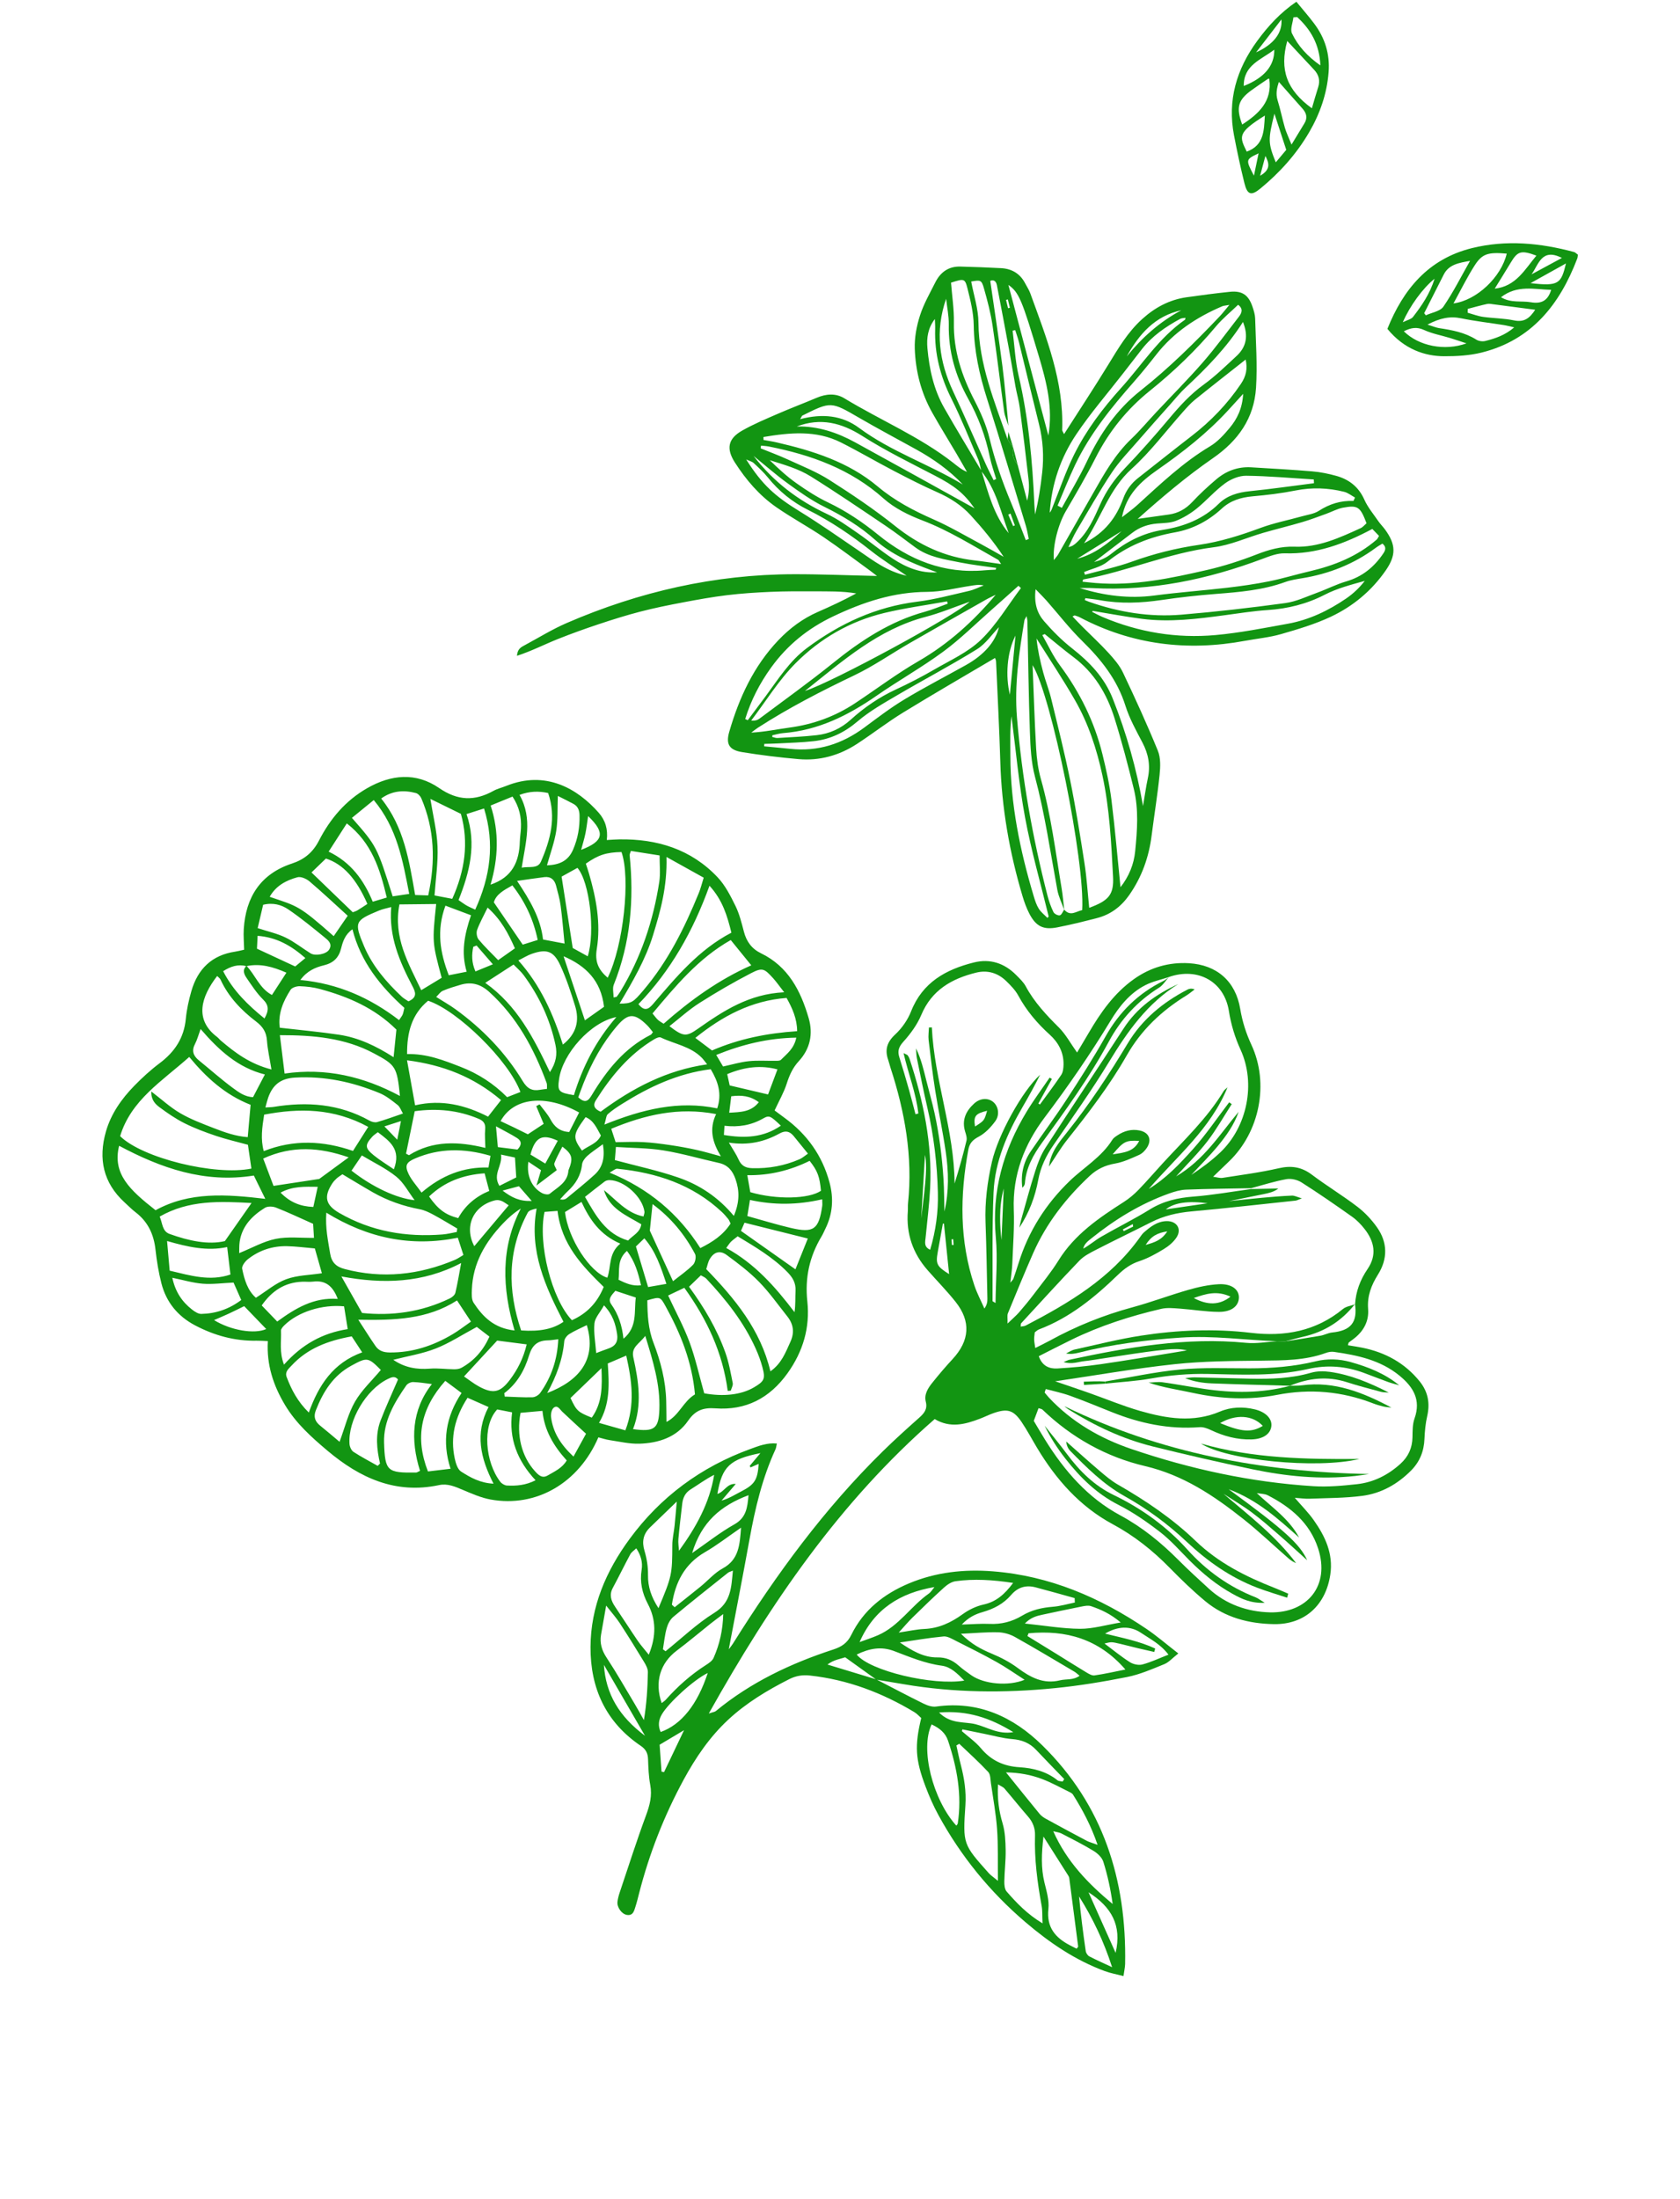
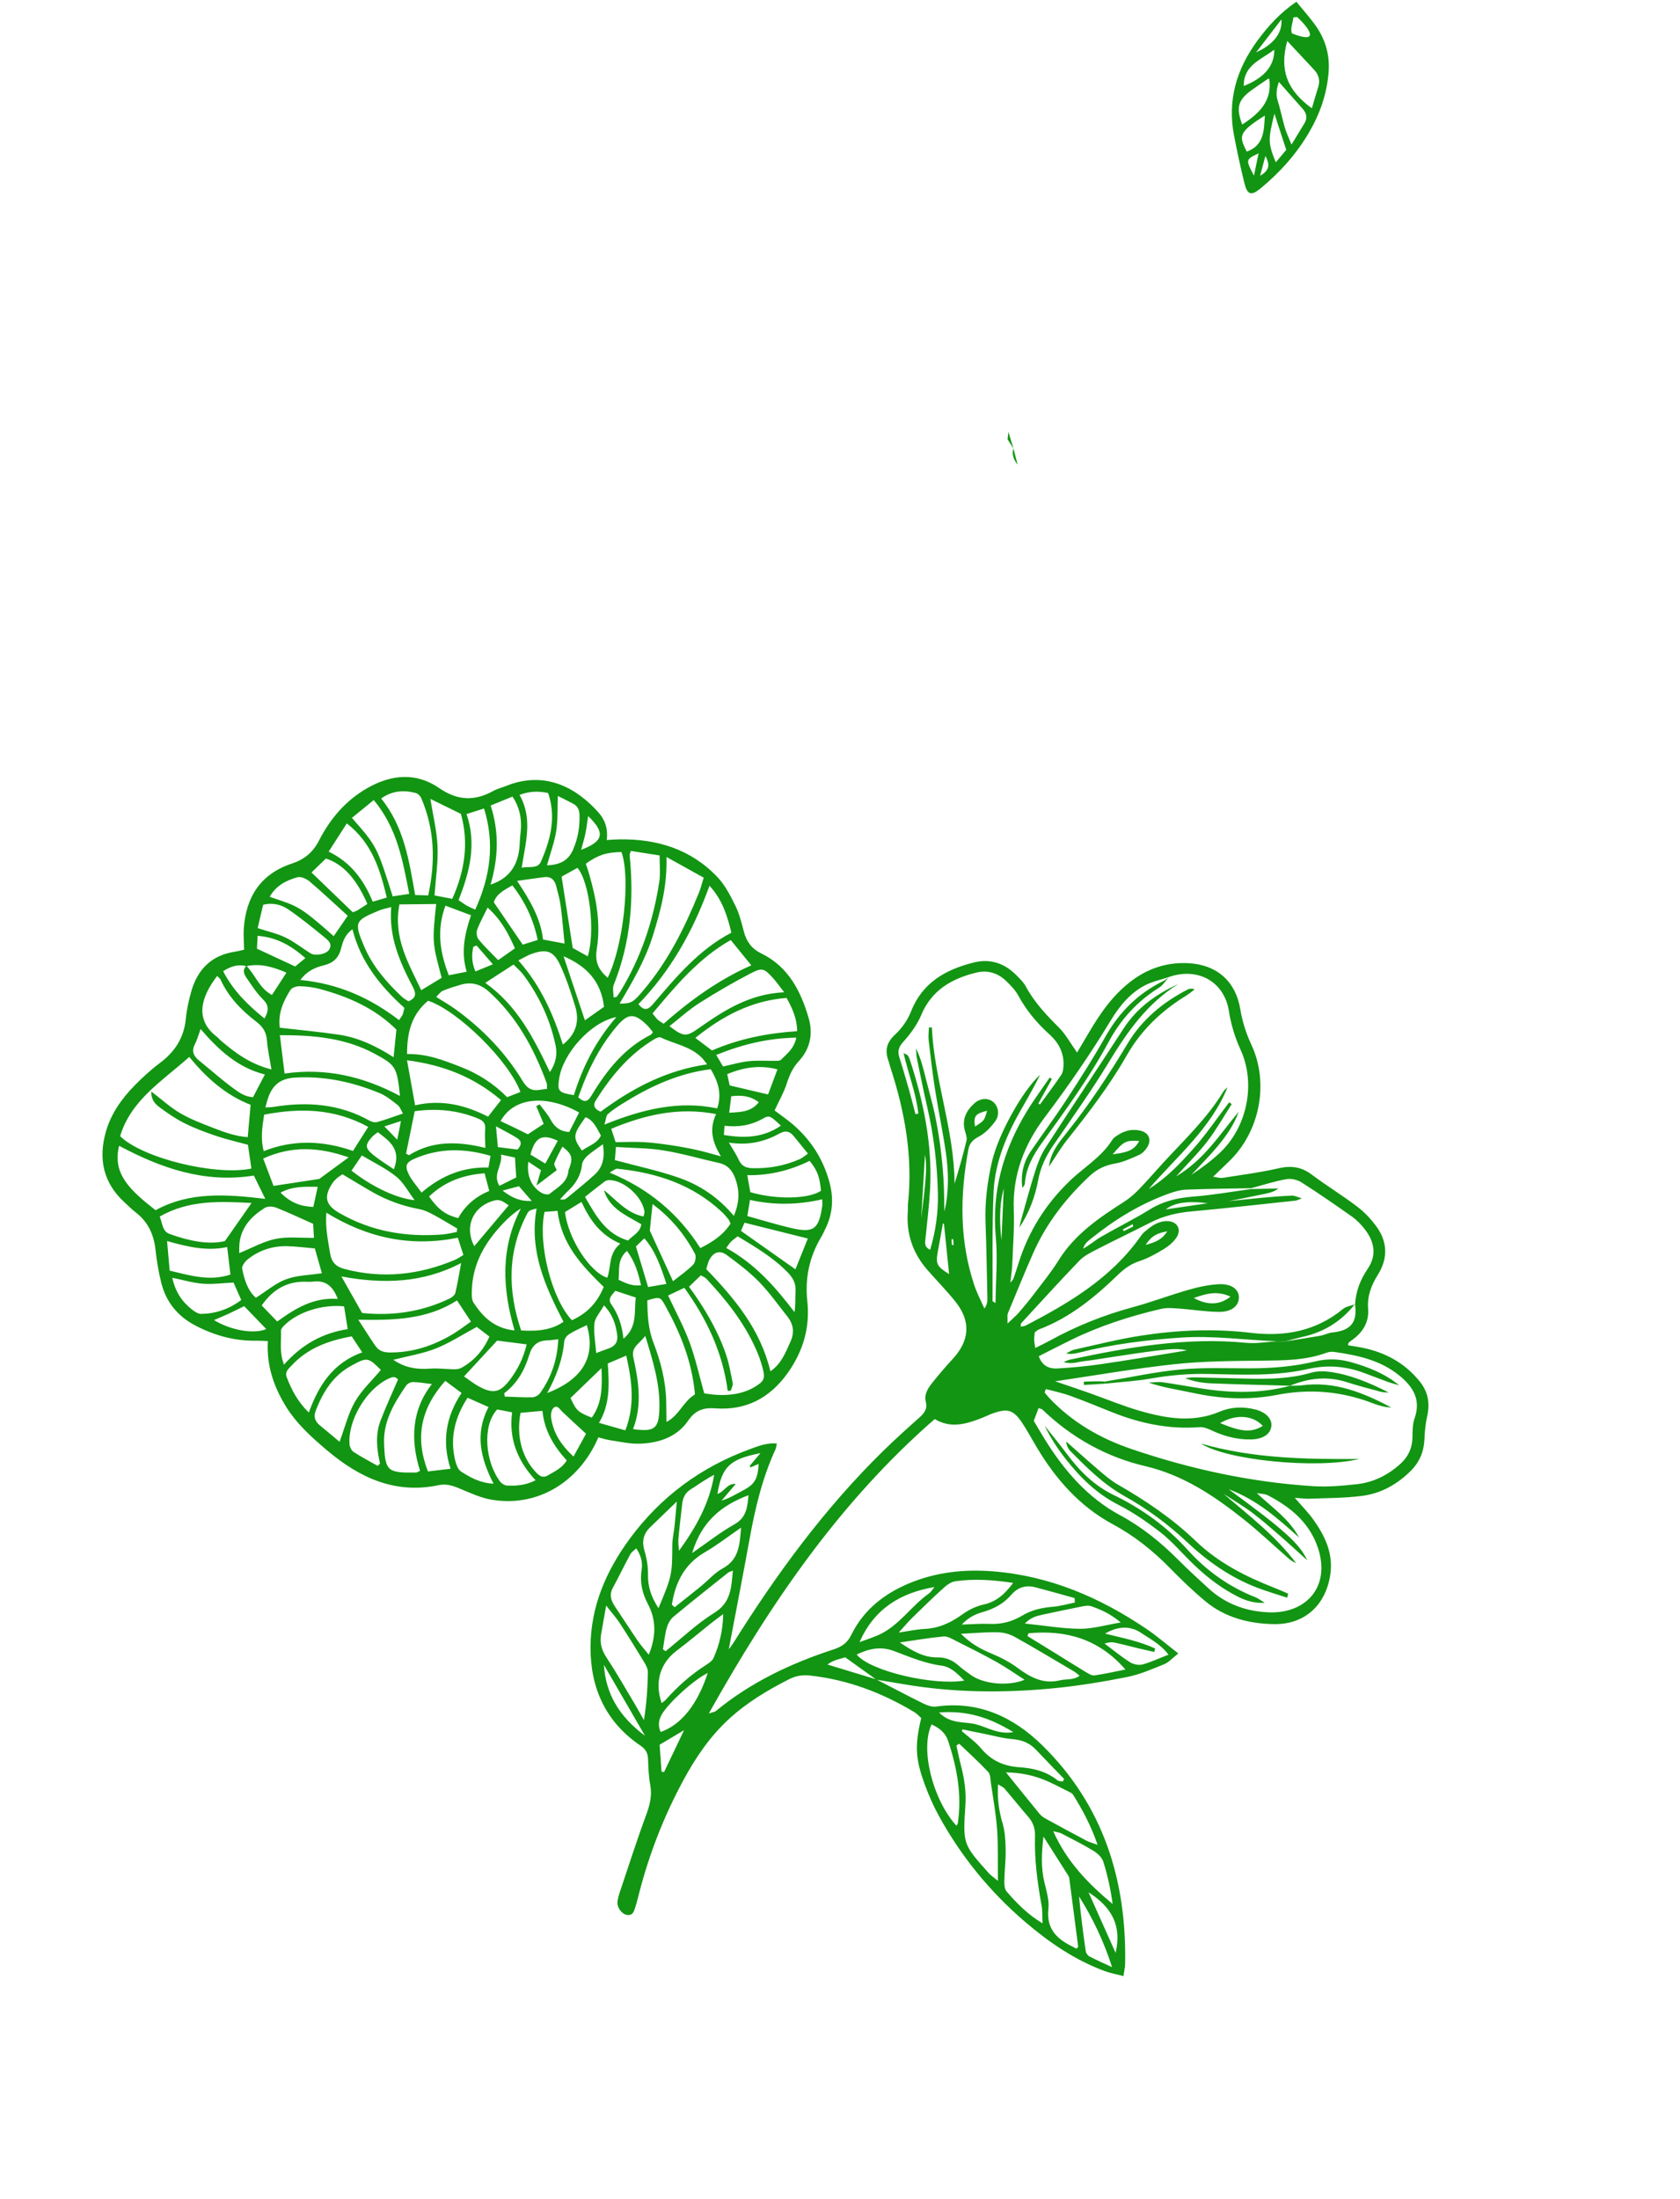
<svg xmlns="http://www.w3.org/2000/svg" width="227" height="297" viewBox="0 0 227 297" fill="none">
  <path d="M80.851 194.135C78.196 200.312 72.447 203.644 66.301 202.534C64.996 202.298 63.737 201.736 62.502 201.216C61.47 200.781 60.475 200.339 59.322 200.585C53.44 201.838 48.623 199.619 44.261 195.948C42.1 194.129 40.004 192.252 38.523 189.786C36.941 187.15 36.003 184.348 36.191 181.132C35.616 181.111 35.144 181.073 34.673 181.082C31.72 181.141 28.973 180.382 26.375 179.019C24.018 177.783 22.457 175.878 21.803 173.312C21.426 171.833 21.179 170.309 21.011 168.79C20.784 166.732 20.001 165.028 18.336 163.75C17.802 163.34 17.327 162.854 16.83 162.399C13.939 159.753 13.26 156.506 14.311 152.838C15.003 150.425 16.421 148.416 18.15 146.646C19.218 145.553 20.359 144.509 21.58 143.594C23.606 142.075 24.858 140.195 25.105 137.626C25.227 136.353 25.506 135.077 25.863 133.846C26.725 130.875 28.629 128.998 31.776 128.534C32.131 128.482 32.479 128.383 32.988 128.272C32.967 127.316 32.879 126.397 32.937 125.487C33.211 121.15 35.214 118.028 39.452 116.633C41.13 116.082 42.284 115.12 43.096 113.539C44.604 110.6 46.683 108.137 49.6 106.462C52.848 104.598 56.212 104.285 59.334 106.436C61.839 108.162 64.138 108.223 66.676 106.817C67.207 106.523 67.82 106.382 68.389 106.153C73.746 103.991 78.032 106.527 80.891 109.764C81.785 110.776 82.164 111.984 81.99 113.456C82.6 113.423 83.133 113.378 83.667 113.369C88.793 113.288 93.385 114.697 96.972 118.499C97.995 119.584 98.711 121.004 99.379 122.364C99.912 123.453 100.208 124.67 100.52 125.853C100.871 127.181 101.574 128.149 102.833 128.759C106.506 130.539 108.193 133.822 109.266 137.51C109.892 139.665 109.461 141.667 107.927 143.332C107.108 144.22 106.663 145.228 106.3 146.362C105.914 147.569 105.261 148.691 104.663 149.983C105.069 150.284 105.542 150.64 106.02 150.99C109.048 153.201 111.11 156.081 112.087 159.719C112.668 161.881 112.515 163.969 111.513 165.983C111.35 166.313 111.211 166.657 111.022 166.97C109.383 169.686 108.742 172.57 109.085 175.768C109.463 179.299 108.513 182.534 106.413 185.471C103.99 188.86 100.769 190.518 96.653 190.218C95.006 190.098 93.947 190.481 92.973 191.894C91.436 194.124 88.994 194.911 86.395 194.993C85.068 195.035 83.727 194.711 82.397 194.515C81.868 194.438 81.354 194.262 80.851 194.135ZM75.229 158.048C74.411 158.667 73.593 159.288 72.484 160.128C72.755 159.224 72.919 158.674 73.104 158.054C72.514 157.66 71.973 157.3 71.392 156.913C71.125 158.8 71.836 160.404 73.281 161.165C73.561 161.312 74.091 161.394 74.281 161.236C75.329 160.364 76.704 159.72 76.805 158.083C77.473 156.435 77.349 155.915 75.99 154.871C75.614 155.624 75.189 156.345 74.904 157.117C74.817 157.355 75.11 157.733 75.229 158.048ZM33.303 130.451C34.496 131.677 35.046 133.481 36.745 134.388C37.41 133.363 38.022 132.421 38.7 131.375C36.862 130.569 35.156 130.099 33.3 130.49C32.166 130.203 31.176 130.514 30.152 131.173C31.5 133.807 33.468 135.721 35.737 137.562C36.327 136.504 36.365 135.803 35.541 134.989C34.685 134.144 34.017 133.1 33.327 132.1C32.983 131.6 32.71 131.008 33.303 130.451ZM16.231 153.454C19.223 156.413 29.057 158.837 33.968 157.833C33.813 156.764 33.656 155.689 33.5 154.619C32.023 154.214 30.591 153.89 29.206 153.424C27.758 152.936 26.312 152.398 24.947 151.717C23.752 151.121 22.633 150.35 21.557 149.552C20.965 149.113 20.399 148.529 20.446 147.423C21.854 148.497 23.021 149.58 24.364 150.36C25.783 151.185 27.35 151.772 28.889 152.369C30.34 152.931 31.816 153.468 33.474 153.59C33.615 152.001 33.737 150.618 33.861 149.221C30.415 147.87 27.863 145.534 25.569 142.756C21.905 146.032 17.709 148.568 16.231 153.454ZM95.153 188.189C97.779 188.667 100.171 188.385 101.876 187.382C103.263 186.565 103.435 186.247 103.029 184.707C102.797 183.824 102.474 182.955 102.097 182.122C100.491 178.56 98.1 175.543 95.447 172.717C95.255 172.512 94.957 172.406 94.701 172.25C94.13 172.801 93.624 173.288 93.102 173.791C95.166 176.62 96.885 179.517 98.018 182.711C98.485 184.026 98.73 185.425 99.005 186.8C99.068 187.113 98.838 187.486 98.743 187.831C98.605 187.841 98.467 187.852 98.329 187.863C97.648 182.685 95.515 178.168 92.466 173.936C91.609 174.343 90.929 174.667 90.277 174.977C91.316 177.211 92.406 179.209 93.182 181.32C93.981 183.49 94.474 185.77 95.153 188.189ZM44.093 163.79C43.942 165.879 44.328 167.584 44.608 169.308C44.802 170.503 45.414 171.096 46.564 171.398C51.687 172.745 56.638 172.197 61.47 170.162C61.844 170.004 62.18 169.756 62.615 169.502C62.343 168.666 62.105 167.93 61.86 167.176C55.517 168.441 49.722 167.244 44.093 163.79ZM70.318 147.49C68.774 143.28 61.838 136.47 57.844 135.165C55.623 137.002 54.983 139.468 55.005 142.371C57.684 142.298 59.955 143.211 62.235 144.093C64.596 145.007 66.689 146.342 68.521 148.189C69.125 147.953 69.677 147.739 70.318 147.49ZM37.802 138.808C40.633 139.136 43.248 139.368 45.839 139.759C48.448 140.153 50.811 141.275 53.182 142.791C53.323 141.393 53.445 140.2 53.561 139.065C50.616 136.144 47.046 134.615 43.228 133.58C42.35 133.342 41.421 133.234 40.51 133.203C40.087 133.189 39.458 133.38 39.257 133.692C38.262 135.243 37.543 136.909 37.802 138.808ZM34.299 158.776C27.616 159.842 21.748 157.769 16.095 154.755C15.166 158.525 17.511 160.709 21.02 163.459C25.622 160.927 30.614 161.303 35.845 161.923C35.29 160.793 34.84 159.878 34.299 158.776ZM73.908 147.069C73.891 146.732 73.938 146.477 73.86 146.268C72.147 141.624 69.843 137.363 66.108 133.978C64.947 132.925 63.724 132.574 62.257 133.001C61.438 133.24 60.616 133.486 59.833 133.82C59.5 133.962 59.266 134.337 58.938 134.653C59.892 135.257 60.747 135.736 61.535 136.307C65.193 138.956 68.292 142.157 70.63 146.022C71.246 147.04 71.9 147.387 72.98 147.193C73.267 147.141 73.56 147.115 73.908 147.069ZM104.097 185.218C105.615 184.151 106.146 182.661 106.797 181.236C107.369 179.986 107.22 178.857 106.386 177.808C105.131 176.23 103.962 174.563 102.559 173.127C101.245 171.783 99.718 170.63 98.198 169.511C97.28 168.835 96.476 169.087 95.902 170.054C95.663 170.457 95.582 170.953 95.427 171.413C99.3 175.414 102.759 179.582 104.097 185.218ZM37.815 139.815C38.036 141.612 38.239 143.254 38.454 145C44.009 144.194 49.139 145.397 54.042 148.027C53.637 144.068 53.474 143.847 50.5 142.261C46.626 140.196 42.358 139.802 37.815 139.815ZM61.716 166.398C61.738 166.242 61.761 166.086 61.783 165.93C60.706 165.302 59.644 164.647 58.546 164.057C57.972 163.749 57.356 163.449 56.725 163.329C54.481 162.904 52.358 162.169 50.378 161.038C49.008 160.255 47.663 159.43 46.27 158.602C45.978 158.808 45.716 158.958 45.497 159.156C45.272 159.359 45.059 159.589 44.894 159.841C43.712 161.647 43.996 162.762 45.842 163.828C50.176 166.327 54.864 167.118 59.794 166.732C60.44 166.683 61.076 166.513 61.716 166.398ZM90.055 115.747C90.165 119.775 89.236 123.068 88.226 126.342C87.223 129.592 85.513 132.524 83.717 135.553C85.36 135.56 85.575 135.356 86.919 133.774C90.254 129.851 92.502 125.321 94.427 120.602C94.674 119.998 94.827 119.356 95.083 118.543C93.442 117.631 91.921 116.785 90.055 115.747ZM70.414 179.695C72.965 179.868 74.736 179.507 76.136 178.525C73.689 173.785 71.466 168.958 72.505 163.233C71.979 163.346 71.474 163.473 71.309 163.783C68.533 168.959 68.587 174.289 70.414 179.695ZM35.859 149.576C36.361 149.545 36.663 149.553 36.955 149.505C41.481 148.762 45.85 149.078 49.945 151.368C50.234 151.529 50.658 151.639 50.958 151.554C52.06 151.244 53.136 150.842 54.448 150.398C54.196 149.98 54.05 149.502 53.727 149.248C52.964 148.648 52.177 148.008 51.293 147.643C47.64 146.135 43.869 145.314 39.856 145.545C37.888 145.658 36.837 146.554 36.233 148.261C36.113 148.6 36.034 148.954 35.859 149.576ZM46.13 172.403C47.118 174.148 47.952 175.622 48.923 177.336C52.885 177.755 56.945 177.231 60.797 175.36C61.099 175.214 61.458 174.904 61.529 174.609C61.832 173.34 62.037 172.049 62.311 170.591C57.127 173.309 51.768 173.454 46.13 172.403ZM81.574 173.819C78.648 170.952 75.868 168.094 75.335 163.549C74.686 163.598 74.113 163.642 73.576 163.684C72.648 167.999 74.564 175.473 77.278 178.315C79.234 177.434 80.666 176.041 81.574 173.819ZM82.109 132.06C84.247 127.711 85.216 118.574 83.974 115.079C81.919 115.122 80.838 115.469 79.157 116.65C79.297 117.085 79.454 117.541 79.59 118.004C80.559 121.326 81.199 124.731 80.639 128.156C80.358 129.875 80.826 130.95 82.109 132.06ZM49.754 152.202C45.106 149.677 40.476 149.639 35.692 150.549C35.414 152.305 35.193 153.844 35.638 155.477C39.715 153.864 43.718 154.073 47.696 155.45C48.399 154.342 49.012 153.374 49.754 152.202ZM99.158 164.226C99.951 162.335 99.922 160.802 99.38 159.251C98.996 158.151 98.364 157.345 97.143 157.075C94.644 156.522 92.175 155.792 89.653 155.382C87.573 155.044 85.435 155.062 83.223 154.916C83.155 155.755 83.108 156.34 83.08 156.689C86.05 157.489 88.916 158.096 91.663 159.046C94.499 160.028 97.01 161.658 99.158 164.226ZM98.714 165.26C98.571 164.973 98.517 164.791 98.406 164.656C98.134 164.325 97.858 163.994 97.546 163.702C93.57 159.974 88.7 158.388 83.405 157.855C83.147 157.829 82.857 158.122 82.372 158.378C87.686 160.557 91.677 163.935 94.627 168.574C96.277 167.748 97.69 166.838 98.714 165.26ZM63.636 178.503C62.958 177.474 62.404 176.634 61.751 175.644C57.727 178.223 53.283 178.333 48.412 178.249C49.354 179.694 50.023 180.769 50.742 181.808C51.188 182.453 51.826 182.663 52.64 182.671C55.737 182.704 58.536 181.764 61.157 180.207C61.977 179.72 62.734 179.127 63.636 178.503ZM81.157 150.154C85.462 146.964 90.066 144.539 95.55 143.754C95.213 143.338 95.042 143.087 94.833 142.873C93.308 141.313 91.143 141.021 89.283 140.127C89.081 140.03 88.688 140.196 88.444 140.341C85.038 142.364 82.595 145.321 80.51 148.613C80.098 149.262 80.267 149.773 81.157 150.154ZM36.678 144.447C36.433 142.936 36.156 141.753 36.073 140.557C35.995 139.422 35.536 138.684 34.621 137.988C32.614 136.461 30.875 134.653 29.796 132.308C29.71 132.122 29.503 131.992 29.34 131.823C27.216 134.582 26.192 137.678 29.331 140.054C29.525 140.2 29.672 140.406 29.859 140.564C31.774 142.185 33.753 143.694 36.678 144.447ZM93.903 188.332C93.51 183.935 91.961 180.102 89.934 176.432C89.209 175.119 89.194 175.128 87.466 175.628C87.484 177.57 87.573 179.472 88.3 181.362C89.266 183.872 89.949 186.488 90.017 189.215C90.04 190.109 90.04 191.004 90.053 192.051C91.763 191.193 92.314 189.275 93.903 188.332ZM83.18 154.266C84.445 154.257 85.664 154.194 86.876 154.257C88.093 154.321 89.308 154.479 90.515 154.655C91.722 154.832 92.926 155.049 94.117 155.312C95.222 155.556 96.309 155.886 97.405 156.178C96.271 154.289 95.782 152.538 96.758 150.473C91.662 149.496 87.135 150.578 82.591 152.458C82.802 153.105 82.965 153.605 83.18 154.266ZM85.243 114.93C85.14 115.27 85.063 115.389 85.075 115.501C85.687 121.499 85.197 127.355 82.93 133.008C82.738 133.488 82.905 134.111 82.905 134.716C83.211 134.651 83.298 134.659 83.326 134.622C83.507 134.381 83.689 134.139 83.844 133.882C86.616 129.316 88.275 124.347 89.083 119.093C89.254 117.977 89.118 116.813 89.125 115.541C87.682 115.314 86.447 115.119 85.243 114.93ZM69.529 179.701C67.838 173.955 67.634 168.541 70.373 163.228C69.424 163.827 68.666 164.506 67.967 165.241C65.577 167.751 63.889 170.607 63.758 174.177C63.736 174.774 63.694 175.505 63.992 175.956C65.226 177.828 66.737 179.4 69.529 179.701ZM57.86 120.939C58.867 116.315 58.715 112.004 56.924 107.814C56.798 107.521 56.479 107.186 56.187 107.11C54.556 106.684 52.989 106.784 51.504 107.851C54.586 111.664 55.278 116.214 56.093 120.883C56.727 120.903 57.261 120.92 57.86 120.939ZM56.09 149.289C59.695 148.45 62.903 149.274 65.947 150.821C66.565 150.032 67.08 149.374 67.7 148.582C64.01 145.452 59.87 143.835 54.996 143.207C55.383 145.359 55.717 147.212 56.09 149.289ZM47.621 125.513C46.619 126.218 46.322 127.177 46.09 128.099C45.767 129.378 45.035 130.069 43.768 130.377C42.599 130.661 41.489 131.132 40.583 132.362C45.676 132.843 50.01 134.773 53.92 137.78C54.156 137.42 54.323 137.234 54.41 137.016C54.517 136.748 54.557 136.453 54.637 136.127C51.389 133.196 48.736 129.915 47.621 125.513ZM106.281 134.785C101.531 135.149 97.641 137.218 93.951 140.186C94.797 140.823 95.507 141.357 96.204 141.882C99.877 140.291 103.676 139.545 107.708 139.276C107.697 137.596 107.068 136.188 106.281 134.785ZM96.032 144.411C91.56 144.983 87.716 146.801 84.061 149.095C83.389 149.517 82.718 149.958 82.127 150.481C81.901 150.681 81.9 151.135 81.667 151.893C86.839 149.801 91.725 148.625 96.911 149.704C97.558 147.744 97.051 146.115 96.032 144.411ZM33.988 162.484C29.713 162.254 25.531 162.057 21.576 164.317C21.969 165.205 21.9 166.296 22.905 166.659C25.502 167.597 28.157 168.162 30.387 167.626C31.758 165.669 32.819 164.153 33.988 162.484ZM95.865 119.632C93.642 125.797 90.603 131.134 86.266 135.625C87.106 136.688 87.667 136.278 88.268 135.575C91.373 131.952 94.425 128.267 98.825 125.972C98.262 123.694 97.641 121.576 95.865 119.632ZM59.679 132.065C58.396 127.277 58.396 127.277 58.935 122.101C57.294 122.119 55.679 122.136 53.969 122.154C53.115 126.631 55.16 130.043 56.917 133.74C57.961 133.107 58.779 132.611 59.679 132.065ZM98.739 126.966C94.383 129.428 91.302 133.151 88.165 136.885C88.515 137.303 88.685 137.555 88.905 137.753C89.119 137.946 89.382 138.082 89.668 138.272C93.307 135.067 97.147 132.31 101.513 130.381C100.617 129.277 99.754 128.214 98.739 126.966ZM74.303 144.807C75.138 143.519 75.324 142.402 75.056 141.134C74.322 137.669 72.849 134.553 70.763 131.716C70.382 131.197 69.871 130.773 69.389 130.274C68.097 131.11 66.953 131.852 65.567 132.75C69.866 135.795 72.082 140.144 74.303 144.807ZM58.357 186.94C57.497 186.838 56.661 186.689 55.821 186.666C55.511 186.658 55.073 186.865 54.899 187.116C53.278 189.449 51.804 191.937 51.895 194.847C52.017 198.759 52.34 198.933 56.225 198.891C56.332 198.89 56.438 198.802 56.755 198.66C55.44 194.496 55.614 190.431 58.357 186.94ZM54.863 155.821C54.996 155.889 55.129 155.958 55.261 156.026C58.511 153.996 61.991 154.17 65.583 155.041C65.565 154.082 65.481 153.297 65.556 152.529C65.628 151.783 65.329 151.388 64.691 151.118C61.919 149.947 59.051 149.671 56.037 150.084C55.637 152.043 55.25 153.932 54.863 155.821ZM34.578 175.283C36.001 174.384 37.239 173.305 38.677 172.777C40.159 172.232 41.837 172.224 43.493 171.972C43.177 170.86 42.866 169.762 42.541 168.62C41.21 168.506 39.999 168.339 38.783 168.315C36.829 168.276 35.034 168.86 33.496 170.072C33.115 170.372 32.645 170.994 32.721 171.365C33.02 172.839 33.458 174.306 34.578 175.283ZM47.524 180.496C44.282 181.082 41.53 182.13 39.398 184.438C38.991 184.88 38.461 185.275 38.739 186.007C39.389 187.717 40.221 189.311 41.728 190.785C43.06 187.073 45.021 184.072 48.94 182.655C48.404 181.838 47.984 181.197 47.524 180.496ZM70.041 129.722C73.05 133.099 74.752 136.967 76.055 141.087C77.909 139.621 78.313 137.855 77.712 135.886C77.142 134.02 76.521 132.15 75.707 130.381C74.808 128.429 73.858 128.13 71.838 128.835C71.281 129.03 70.77 129.357 70.041 129.722ZM45.881 194.737C46.61 192.775 47.05 190.904 47.97 189.311C48.878 187.741 50.273 186.452 51.46 185.033C49.731 183.287 49.589 183.299 47.461 184.462C45.005 185.804 43.661 187.981 42.678 190.481C42.33 191.367 42.566 191.998 43.269 192.561C44.123 193.245 44.952 193.96 45.881 194.737ZM105.957 134.02C105.274 133.147 104.897 132.6 104.455 132.113C103.268 130.805 103.012 130.65 101.474 131.447C99.097 132.678 96.773 134.028 94.513 135.465C93.095 136.366 91.836 137.518 90.454 138.599C92.348 140.04 92.718 140.057 94.326 138.931C97.737 136.539 101.194 134.247 105.957 134.02ZM52.861 122.51C52.235 122.686 51.693 122.781 51.198 122.988C47.961 124.341 47.791 124.503 49.218 127.856C50.334 130.478 52.188 132.631 54.252 134.584C54.544 134.86 54.914 135.054 55.194 135.248C56.458 134.669 56.137 133.975 55.684 133.11C53.971 129.837 52.526 126.474 52.861 122.51ZM58.152 107.904C58.508 110.144 59.033 112.23 59.119 114.335C59.208 116.499 58.869 118.681 58.712 120.942C59.562 121.105 60.326 121.251 61.108 121.4C62.814 117.594 63.367 113.816 62.275 109.923C60.85 109.225 59.502 108.565 58.152 107.904ZM66.01 190.04C64.983 189.586 64.069 189.182 63.176 188.787C61.463 191.439 60.818 194.108 61.448 197.006C61.585 197.634 61.828 198.452 62.298 198.754C63.553 199.559 64.895 200.313 66.685 200.391C64.927 196.969 64.136 193.619 66.01 190.04ZM60.167 186.505C56.825 190.256 56.053 194.201 57.824 198.742C58.772 198.629 59.722 198.515 60.88 198.376C59.691 194.716 60.238 191.327 62.366 188.144C61.519 187.513 60.858 187.021 60.167 186.505ZM67.183 190.366C65.116 192.557 65.563 197.489 67.596 200.134C67.793 200.39 68.184 200.627 68.497 200.642C69.763 200.706 71.02 200.616 72.366 199.931C69.904 197.288 68.732 194.329 69.194 190.758C68.472 190.617 67.832 190.492 67.183 190.366ZM47.551 110.467C50.919 114.306 50.919 114.306 53.059 121.065C53.726 120.966 54.418 120.864 55.293 120.734C54.409 116.195 53.659 111.835 50.5 108.06C49.483 108.89 48.572 109.634 47.551 110.467ZM36.959 160.173C39.283 159.82 41.252 159.521 43.134 159.235C44.391 158.314 45.636 157.402 47.115 156.318C43.171 154.95 39.501 154.692 35.563 156.477C36.068 157.811 36.529 159.031 36.959 160.173ZM51.034 197.986C51.138 197.881 51.243 197.776 51.347 197.672C50.906 195.728 50.695 193.768 51.417 191.876C52.13 190.012 52.975 188.198 53.779 186.321C53.355 185.798 52.893 186.012 52.36 186.274C49.47 187.697 47.002 191.835 47.224 195.029C47.25 195.403 47.47 195.903 47.762 196.095C48.815 196.783 49.938 197.364 51.034 197.986ZM38.374 184.315C40.806 181.571 43.59 180.05 46.984 179.516C46.806 178.408 46.645 177.407 46.49 176.439C43.516 176.154 40.283 177.188 38.436 178.986C38.228 179.188 37.957 179.483 37.968 179.723C38.032 181.148 37.712 182.615 38.374 184.315ZM79.045 161.655C80.541 164.26 81.868 166.664 84.866 167.552C85.514 166.842 86.499 166.474 86.65 165.354C84.605 164.142 82.346 163.262 81.6 160.74C83.281 162.07 84.651 163.846 86.95 164.304C87.013 164.009 87.102 163.826 87.08 163.659C86.812 161.659 84.368 159.437 82.379 159.391C82.153 159.385 81.88 159.447 81.705 159.578C80.836 160.228 79.992 160.91 79.045 161.655ZM88.22 139.409C87.966 139.102 87.726 138.755 87.431 138.466C85.747 136.817 84.871 136.817 83.368 138.58C81.407 140.879 79.962 143.495 78.848 146.297C78.587 146.954 78.35 147.62 78.131 148.204C79.114 149.114 79.521 148.637 79.968 147.895C81.981 144.56 84.353 141.564 87.934 139.757C88.032 139.707 88.088 139.575 88.22 139.409ZM46.983 123.686C45.184 122.054 43.539 120.503 41.818 119.043C41.399 118.688 40.654 118.359 40.187 118.487C38.672 118.903 37.284 119.624 36.44 121.128C40.225 122.419 40.349 122.246 45.089 126.44C45.676 125.587 46.254 124.746 46.983 123.686ZM42.309 165.295C40.405 164.45 38.874 163.72 37.299 163.104C36.857 162.931 36.166 162.902 35.793 163.134C34.084 164.197 32.711 165.579 32.387 167.693C32.303 168.24 32.337 168.805 32.32 169.252C34.086 168.537 35.613 167.662 37.249 167.33C38.88 167 40.62 167.216 42.424 167.191C42.38 166.464 42.336 165.742 42.309 165.295ZM70.335 190.824C69.754 193.849 70.479 196.699 72.268 198.691C72.733 199.209 73.242 199.728 73.994 199.288C74.919 198.746 75.95 198.307 76.576 197.255C74.814 195.312 73.545 193.196 73.295 190.558C72.246 190.652 71.34 190.734 70.335 190.824ZM66.274 156.108C62.692 155.063 59.364 155.063 56.087 156.467C54.898 156.977 54.66 157.413 55.213 158.572C55.613 159.409 56.278 160.12 56.959 161.077C59.681 158.74 62.629 157.595 66.001 157.691C66.101 157.115 66.17 156.712 66.274 156.108ZM83.814 167.972C81.062 166.78 79.677 164.722 78.57 162.338C77.722 162.858 77.012 163.294 76.341 163.705C76.764 167.299 79.72 171.861 82.058 172.574C82.611 171.117 82.163 169.336 83.814 167.972ZM64.423 179.221C62.438 180.286 60.735 181.408 58.878 182.137C57.067 182.849 55.097 183.159 53.138 183.661C54.686 184.722 56.318 184.994 58.092 184.855C59.166 184.77 60.257 184.93 61.342 184.941C61.682 184.944 62.069 184.9 62.358 184.739C64.055 183.792 65.287 182.416 66.133 180.529C65.515 180.056 64.944 179.619 64.423 179.221ZM27.105 138.985C26.782 139.867 26.636 140.46 26.358 140.982C25.864 141.911 26.104 142.596 26.874 143.219C28.396 144.449 29.859 145.758 31.431 146.92C32.231 147.512 33.09 148.158 34.192 148.183C34.733 147.147 35.237 146.182 35.791 145.124C32.194 144.223 29.619 141.908 27.105 138.985ZM66.282 119.484C69.237 118.495 70.156 116.363 70.237 113.684C70.255 113.076 70.359 112.471 70.39 111.863C70.466 110.374 70.167 108.98 69.251 107.59C68.302 107.977 67.374 108.357 66.297 108.796C67.467 112.401 67.331 115.889 66.282 119.484ZM71.166 181.579C69.605 181.378 68.236 181.202 67.175 181.066C65.591 182.779 64.199 184.287 62.7 185.91C63.381 186.374 63.995 186.87 64.677 187.243C66.621 188.305 67.585 188.105 68.909 186.344C69.944 184.964 70.723 183.445 71.166 181.579ZM34.816 125.356C36.195 125.808 37.454 126.08 38.581 126.627C39.774 127.205 40.832 128.057 41.964 128.764C42.596 129.159 44.063 128.878 44.452 128.29C44.979 127.494 44.343 127.002 43.858 126.606C42.263 125.304 40.665 123.991 38.965 122.835C38.028 122.198 36.882 121.876 35.555 122.204C35.305 123.27 35.06 124.312 34.816 125.356ZM63.038 109.951C64.436 114.018 63.44 117.843 61.957 121.57C62.45 121.904 62.739 122.125 63.052 122.305C63.359 122.481 63.691 122.615 64.21 122.862C66.24 118.407 66.881 113.98 65.404 109.198C64.601 109.454 63.924 109.669 63.038 109.951ZM52.261 121.228C51.344 117.402 50.251 113.844 46.86 111.213C46.043 112.483 45.278 113.673 44.407 115.025C47.434 116.48 49.149 118.865 50.367 121.79C51.026 121.595 51.584 121.429 52.261 121.228ZM101.377 161.019C104.903 162.055 109.317 161.946 110.929 160.832C110.751 158.911 110.464 158.138 109.395 156.789C106.788 158.076 103.989 158.78 100.976 158.723C101.134 159.626 101.248 160.282 101.377 161.019ZM98.485 154.327C99.025 155.251 99.483 155.902 99.8 156.615C100.173 157.452 100.733 157.754 101.643 157.78C103.881 157.844 106.013 157.451 108.056 156.562C108.414 156.406 108.716 156.124 109.169 155.815C108.462 154.944 107.859 154.189 107.243 153.444C106.71 152.801 106.151 152.644 105.336 153.092C103.317 154.201 101.149 154.735 98.485 154.327ZM87.804 166.213C88.887 168.574 89.861 170.696 90.938 173.046C91.902 172.276 92.857 171.627 93.651 170.819C93.945 170.519 94.099 169.721 93.911 169.365C92.51 166.719 90.641 164.455 88.171 162.631C88.025 164.058 87.897 165.312 87.804 166.213ZM75.882 118.401C76.391 121.665 76.877 124.774 77.386 128.039C77.945 128.349 78.669 128.749 79.415 129.163C80.458 125.859 79.654 119.061 78.023 117.219C77.251 117.646 76.463 118.08 75.882 118.401ZM76.284 127.445C76.096 125.582 75.97 123.943 75.751 122.315C75.63 121.412 75.368 120.525 75.14 119.637C74.932 118.825 74.423 118.358 73.543 118.467C72.414 118.607 71.289 118.78 69.868 118.979C71.621 121.609 73.049 124.021 73.374 126.893C74.321 127.073 75.154 127.231 76.284 127.445ZM22.925 171.62C25.767 172.292 28.376 173.087 31.137 172.142C30.986 170.868 30.849 169.727 30.695 168.432C27.996 169.014 25.397 168.429 22.575 167.618C22.702 169.071 22.806 170.252 22.925 171.62ZM70.492 117.189C71.533 116.993 72.653 117.377 73.091 116.373C74.373 113.432 75.183 110.399 74.065 107.109C72.78 106.827 71.556 106.857 70.198 107.362C72.032 110.589 71.002 113.83 70.492 117.189ZM87.187 180.43C86.404 181.505 85.259 181.92 85.574 183.33C86.292 186.552 86.794 189.794 85.534 193.023C88.42 193.417 89.002 192.983 89.094 190.349C89.212 186.998 88.243 183.862 87.187 180.43ZM68.138 188.167C68.156 188.321 68.173 188.475 68.19 188.629C69.442 188.67 70.695 188.759 71.945 188.724C72.306 188.714 72.78 188.435 72.995 188.133C74.499 186.012 75.311 183.651 75.434 180.885C74.847 180.95 74.443 181.028 74.038 181.034C72.653 181.054 71.913 181.664 71.487 183.068C70.889 185.047 69.879 186.87 68.138 188.167ZM84.499 193.189C85.835 189.703 85.381 186.505 84.618 183.094C83.691 183.49 82.933 183.813 82.122 184.159C82.304 186.918 82.469 189.597 80.938 192.181C82.233 192.548 83.268 192.841 84.499 193.189ZM67.639 151.425C68.243 151.709 68.843 151.985 69.438 152.273C70.086 152.585 70.729 152.908 71.325 153.203C72.085 152.702 72.738 152.271 73.461 151.794C73.119 150.979 72.787 150.191 72.457 149.401C72.606 149.321 72.757 149.241 72.906 149.161C73.4 149.828 73.977 150.449 74.368 151.172C74.899 152.16 75.584 152.81 76.911 152.896C77.351 152.03 77.804 151.14 78.252 150.258C73.705 147.748 69.382 148.238 67.639 151.425ZM111.094 161.984C107.753 162.75 104.602 162.785 101.333 162.07C101.217 162.787 101.114 163.429 100.982 164.247C103.018 164.808 104.939 165.407 106.894 165.861C109.949 166.57 110.638 166.047 111.099 162.885C111.134 162.65 111.099 162.404 111.094 161.984ZM31.557 173.229C30.047 173.297 28.707 173.487 27.39 173.383C26.052 173.275 24.738 172.879 23.284 172.582C23.689 174.486 24.597 175.812 25.922 176.856C26.288 177.146 26.776 177.473 27.201 177.464C29.17 177.42 30.962 176.814 32.596 175.584C32.191 174.665 31.855 173.903 31.557 173.229ZM99.673 166.982C99.322 167.262 99.022 167.466 98.768 167.715C98.562 167.919 98.411 168.18 98.129 168.558C101.981 170.663 104.748 173.796 107.354 177.227C107.505 176.236 107.444 175.282 107.492 174.334C107.547 173.268 107.097 172.528 106.363 171.784C104.449 169.843 102.152 168.475 99.673 166.982ZM45.638 175.44C44.998 173.755 44.036 172.886 42.308 173.1C41.826 173.16 41.33 173.096 40.842 173.115C38.465 173.205 36.722 174.36 35.364 176.32C36.079 177.062 36.738 177.745 37.459 178.493C39.916 176.707 42.41 175.19 45.638 175.44ZM61.914 164.527C62.849 162.808 64.303 161.595 66.108 160.851C65.889 160.021 65.705 159.325 65.48 158.475C62.59 158.675 60.074 159.598 57.975 161.606C59.208 163.356 60.176 164.073 61.914 164.527ZM60.188 122.322C58.946 125.696 59.468 128.677 60.639 131.724C61.551 131.543 62.249 131.404 63.059 131.243C62.274 128.645 62.757 126.214 63.642 123.619C62.438 123.168 61.399 122.777 60.188 122.322ZM77.544 147.915C78.703 144.152 80.464 140.621 83.284 137.368C79.804 138.051 76.033 142.304 75.543 145.732C75.305 147.387 75.46 147.575 77.544 147.915ZM100.598 165.144C100.447 165.491 100.27 165.901 100.119 166.25C102.632 168.023 105.018 169.706 107.479 171.442C108.023 170.089 108.603 168.647 109.152 167.28C106.318 166.572 103.598 165.893 100.598 165.144ZM44.038 115.958C43.368 116.605 42.696 117.253 42.09 117.837C43.983 119.663 45.807 121.422 47.666 123.214C47.855 123.139 48.094 123.076 48.298 122.954C48.76 122.678 49.203 122.374 49.642 122.088C48.142 118.659 46.344 116.701 44.038 115.958ZM79.288 178.977C78.42 179.409 77.632 179.737 76.92 180.185C76.606 180.382 76.272 180.807 76.242 181.154C76.022 183.635 75.172 185.903 73.937 188.149C78.099 186.56 80.708 183.745 79.288 178.977ZM75.375 107.504C75.309 109.232 75.391 110.765 75.155 112.248C74.914 113.768 74.363 115.238 73.907 116.874C75.657 116.814 76.794 116.235 77.434 114.754C78.079 113.261 78.349 111.721 78.305 110.102C78.286 109.426 78.079 108.899 77.485 108.577C76.815 108.212 76.124 107.883 75.375 107.504ZM107.595 140.147C103.758 140.215 100.287 141.063 96.778 142.486C97.16 143.134 97.43 143.593 97.699 144.047C98.912 143.786 100.034 143.446 101.177 143.328C102.384 143.203 103.612 143.297 104.831 143.279C105.065 143.276 105.382 143.282 105.518 143.144C106.309 142.34 107.291 141.656 107.595 140.147ZM69.231 119.585C68.021 120.257 67.033 120.804 66.729 121.875C68.088 123.866 69.342 125.703 70.629 127.587C71.277 127.385 71.906 127.188 72.654 126.955C72.086 124.233 70.997 121.857 69.231 119.585ZM76.148 129.157C77.142 132.139 78.086 134.972 79.031 137.81C79.882 137.208 80.76 136.587 81.614 135.984C81.205 132.441 79.154 130.447 76.148 129.157ZM65.885 122.583C65.317 123.758 64.808 124.653 64.464 125.607C64.331 125.975 64.429 126.601 64.676 126.899C65.478 127.866 66.398 128.735 67.311 129.683C68.101 129.125 68.823 128.616 69.573 128.087C68.675 126.058 67.737 124.248 65.885 122.583ZM56.023 162.102C55.179 160.984 54.547 159.729 53.55 158.927C52.149 157.8 50.477 157.008 48.892 156.057C48.416 156.759 47.954 157.441 47.498 158.113C50.303 160.319 53.578 161.857 56.023 162.102ZM98.595 146.604C100.461 147.042 101.989 147.402 103.78 147.822C104.178 146.76 104.608 145.61 105.049 144.435C102.838 143.852 100.635 144.079 98.261 145.079C98.381 145.627 98.507 146.202 98.595 146.604ZM77.49 196.733C78.168 195.498 78.699 194.531 79.184 193.649C77.996 192.551 76.972 191.619 75.968 190.667C75.627 190.343 75.33 189.723 74.816 190.133C74.53 190.361 74.405 190.994 74.46 191.411C74.72 193.408 75.683 195.043 77.49 196.733ZM68.735 162.796C68.15 162.431 67.656 161.921 66.799 162.146C63.902 162.906 62.69 165.695 64.086 168.316C65.576 166.547 67.084 164.757 68.735 162.796ZM81.269 184.789C79.723 186.28 78.384 187.571 77.088 188.821C77.895 190.554 78.083 190.727 79.96 191.472C81.389 189.484 81.376 187.253 81.269 184.789ZM90.044 173.405C89.27 171.055 88.599 169.022 87.064 167.255C86.566 167.736 86.19 168.097 85.926 168.352C86.48 170.2 86.999 171.93 87.571 173.835C88.25 173.716 88.998 173.586 90.044 173.405ZM81.613 176.306C81.064 177.294 80.391 177.991 80.32 178.744C80.2 180.038 80.456 181.367 80.558 182.754C81.165 182.526 81.669 182.317 82.187 182.146C83.146 181.83 83.541 181.214 83.383 180.194C83.177 178.857 82.823 177.603 81.613 176.306ZM32.994 176.416C32.219 176.794 31.572 177.121 30.915 177.425C30.291 177.714 29.657 177.978 28.923 178.298C31.18 179.689 34.377 180.226 35.973 179.506C34.994 178.491 34.039 177.5 32.994 176.416ZM34.722 128.137C36.61 129.015 38.141 129.725 39.889 130.536C40.181 130.294 40.672 129.888 41.262 129.4C39.338 127.722 37.396 126.596 34.807 126.397C34.771 127.13 34.743 127.719 34.722 128.137ZM83.147 174.343C82.624 174.947 82.086 175.453 82.597 176.172C83.55 177.515 84.053 179.021 84.243 180.814C86.17 179.205 85.65 177.161 85.91 175.251C84.984 174.947 84.132 174.667 83.147 174.343ZM81.464 154.542C80.577 155.196 79.91 155.618 79.335 156.141C79.016 156.432 78.689 156.875 78.646 157.28C78.486 158.767 77.778 159.911 76.71 160.895C76.341 161.236 76.018 161.625 75.674 161.992C76.093 162.074 76.378 161.995 76.587 161.823C77.852 160.784 79.134 159.76 80.342 158.658C81.46 157.638 81.758 156.317 81.464 154.542ZM97.812 153.296C100.649 153.769 103.165 153.651 105.509 152.039C104.096 150.707 103.952 150.592 103.1 151.075C101.495 151.984 99.792 152.273 97.894 152.052C97.866 152.482 97.843 152.822 97.812 153.296ZM53.217 157.931C54.245 155.255 52.658 154.129 51.051 152.919C50.76 153.151 50.499 153.308 50.305 153.523C49.291 154.648 49.295 155.06 50.503 156.039C51.335 156.715 52.262 157.273 53.217 157.931ZM78.631 155.407C79.571 154.714 80.695 154.456 81.191 153.369C80.628 152.373 80.228 151.337 79.124 150.887C77.396 153.269 77.353 153.594 78.631 155.407ZM42.929 160.298C41.147 160.282 39.556 160.192 37.91 161.082C39.203 162.399 40.585 162.949 42.336 163.017C42.531 162.121 42.716 161.27 42.929 160.298ZM84.71 168.952C83.348 170.161 83.731 171.546 83.579 172.851C84.551 173.32 85.446 173.743 86.618 173.594C86.216 171.903 85.814 170.409 84.71 168.952ZM75.365 154.077C73.247 153.087 72.298 153.6 71.675 155.941C72.257 156.294 72.867 156.665 73.679 157.159C74.271 156.077 74.787 155.134 75.365 154.077ZM67.48 160.168C68.318 159.748 69.011 159.4 69.754 159.029C69.698 158.152 69.645 157.317 69.582 156.344C68.98 156.217 68.435 156.101 67.697 155.944C67.927 157.466 66.513 158.577 67.48 160.168ZM79.465 110.224C79.323 111.167 79.247 111.882 79.101 112.581C78.955 113.285 78.739 113.975 78.522 114.785C81.579 113.614 81.819 112.485 79.465 110.224ZM102.53 148.87C101.379 148.008 100.188 147.887 98.805 148.068C98.711 148.827 98.626 149.508 98.529 150.289C100.102 150.202 101.488 150.192 102.53 148.87ZM67.27 154.932C68.405 155.075 69.175 155.173 69.915 155.266C70.491 154.681 70.529 154.131 69.875 153.715C69.082 153.21 68.232 152.793 67.017 152.123C67.125 153.322 67.195 154.099 67.27 154.932ZM64.392 127.704C64.243 127.764 64.094 127.824 63.945 127.884C63.732 128.933 63.703 129.976 64.243 131.207C64.975 130.907 65.647 130.631 66.595 130.243C65.716 129.229 65.054 128.467 64.392 127.704ZM71.849 162.21C71.143 161.398 70.648 160.827 70.117 160.217C69.433 160.4 68.818 160.564 67.908 160.808C69.156 161.757 70.212 162.274 71.849 162.21ZM51.939 152.136C52.608 152.83 53.031 153.268 53.675 153.936C53.865 152.989 53.994 152.34 54.177 151.416C53.328 151.689 52.787 151.863 51.939 152.136Z" fill="#129512" />
-   <path d="M213.201 34.397C213.178 34.551 213.183 34.743 213.12 34.91C210.756 41.122 206.964 45.928 200.198 47.617C198.557 48.026 196.803 48.123 195.103 48.115C192.571 48.103 189.756 47.214 187.463 44.418C189.604 39.088 192.99 34.974 198.873 33.515C203.509 32.366 208.128 32.812 212.693 34.044C212.853 34.088 212.984 34.243 213.201 34.397ZM196.393 40.982C199.548 40.568 202.849 37.407 203.59 34.255C201.108 34.041 200.292 34.243 199.276 35.818C198.231 37.439 197.383 39.188 196.393 40.982ZM192.879 43.844C193.653 44.082 194.046 44.257 194.455 44.319C196.208 44.584 197.931 44.898 199.473 45.871C199.797 46.075 200.318 46.149 200.691 46.055C202.035 45.719 203.353 45.282 204.598 44.217C203.999 44.083 203.602 43.971 203.198 43.907C201.276 43.602 199.337 43.385 197.433 42.992C195.915 42.679 194.57 42.958 192.879 43.844ZM192.433 42.301C192.508 42.397 192.584 42.493 192.659 42.589C193.471 42.209 194.601 42.048 195.035 41.411C196.376 39.45 197.451 37.307 198.629 35.235C197.123 35.501 195.759 35.722 195.072 37.092C194.2 38.832 193.313 40.565 192.433 42.301ZM198.323 41.719C198.319 41.892 198.316 42.066 198.312 42.239C199.004 42.431 199.684 42.698 200.387 42.798C201.78 42.995 203.208 42.988 204.579 43.274C205.969 43.564 206.7 42.955 207.436 41.836C205.45 41.576 203.648 41.337 201.846 41.106C201.543 41.067 201.22 40.993 200.932 41.056C200.056 41.245 199.192 41.494 198.323 41.719ZM189.683 44.747C191.716 46.748 195.223 47.441 198.149 46.377C197.276 46.09 196.606 45.857 195.927 45.651C194.756 45.295 193.525 45.078 192.425 44.572C191.462 44.128 190.679 44.244 189.683 44.747ZM201.964 38.99C204.825 38.677 206.014 36.429 207.596 34.525C205.556 33.767 205.065 33.917 204.162 35.418C203.453 36.597 202.722 37.762 201.964 38.99ZM202.812 40.145C204.163 40.96 205.542 40.602 206.827 40.822C208.276 41.07 209.141 40.625 209.592 39.148C207.313 39.087 205.005 38.447 202.812 40.145ZM189.547 43.523C190.155 43.218 190.681 43.121 190.924 42.806C192.093 41.29 193.193 39.718 193.839 37.647C192.265 38.903 190.49 41.329 189.547 43.523ZM206.807 38.242C210.627 38.693 210.935 38.31 211.593 35.58C210.06 36.432 208.594 37.248 206.807 38.242ZM211.044 34.839C208.31 33.446 207.902 35.72 206.945 37.053C208.249 36.348 209.553 35.644 211.044 34.839Z" fill="#129512" />
-   <path d="M175.165 0.235C176.039 1.301 176.846 2.217 177.575 3.191C179.024 5.125 179.709 7.297 179.521 9.734C179.295 12.665 178.352 15.365 176.882 17.881C175.165 20.82 172.917 23.32 170.291 25.473C169.063 26.479 168.537 26.317 168.149 24.757C167.617 22.618 167.157 20.459 166.74 18.295C165.827 13.551 167.075 9.336 169.9 5.492C171.361 3.503 172.993 1.718 175.165 0.235ZM173.932 5.535C172.856 9.421 173.876 12.177 177.26 14.628C177.554 13.636 177.81 12.709 178.106 11.795C178.4 10.885 178.203 10.108 177.561 9.422C176.4 8.18 175.241 6.937 173.932 5.535ZM172.797 11.059C172.529 11.897 172.354 12.663 172.628 13.544C173.009 14.764 173.254 16.025 173.612 17.253C173.8 17.9 174.103 18.514 174.509 19.529C175.253 18.305 175.749 17.482 176.251 16.662C176.703 15.923 176.537 15.279 175.986 14.664C174.946 13.505 173.922 12.332 172.797 11.059ZM171.505 10.656C171.465 10.65 171.384 10.614 171.346 10.64C170.591 11.152 169.83 11.655 169.092 12.192C167.264 13.521 166.998 14.537 167.844 16.82C170.083 15.37 171.922 13.682 171.505 10.656ZM175.269 2.303C175.1 2.316 174.931 2.329 174.762 2.342C174.681 3.076 174.302 3.953 174.573 4.517C175.38 6.196 176.624 7.583 178.408 8.837C178.288 5.973 177.095 3.982 175.269 2.303ZM170.905 15.611C167.176 17.94 167.458 18.427 168.457 20.479C170.796 19.639 170.786 17.65 170.905 15.611ZM168.057 11.613C170.816 10.521 172.213 8.893 172.18 6.709C170.413 8.071 168.017 8.78 168.057 11.613ZM172.199 15.353C171.32 18.869 171.333 19.33 172.383 21.924C172.918 21.288 173.414 20.697 173.797 20.241C173.242 18.544 172.756 17.055 172.199 15.353ZM169.723 7.071C172.091 6.011 173.299 4.43 173.146 2.627C171.998 4.116 170.978 5.441 169.723 7.071ZM169.432 23.727C169.633 22.76 169.835 21.793 170.059 20.71C168.294 21.55 168.294 21.55 169.432 23.727ZM170.263 23.74C171.762 22.884 171.461 21.997 170.98 21.061C170.777 21.822 170.573 22.582 170.263 23.74Z" fill="#129512" />
-   <path d="M144.918 83.263C145.391 83.754 145.827 84.22 146.278 84.671C147.447 85.841 148.669 86.964 149.782 88.184C150.52 88.994 151.272 89.864 151.735 90.84C153.388 94.322 154.992 97.832 156.449 101.399C156.841 102.358 156.793 103.574 156.683 104.645C156.402 107.387 155.954 110.112 155.607 112.849C155.239 115.76 154.29 118.432 152.604 120.856C151.501 122.442 150.078 123.521 148.226 124C146.447 124.46 144.658 124.901 142.855 125.256C140.98 125.624 139.978 125.12 139.089 123.413C138.696 122.658 138.402 121.839 138.158 121.021C136.396 115.117 135.345 109.097 135.161 102.925C135.025 98.39 134.787 93.858 134.587 89.324C134.579 89.159 134.488 88.997 134.447 88.867C130.272 91.337 126.104 93.739 122.006 96.254C119.869 97.565 117.882 99.118 115.778 100.487C113.396 102.036 110.748 102.779 107.908 102.531C105.346 102.307 102.786 101.995 100.248 101.579C98.522 101.295 98.051 100.5 98.543 98.814C99.876 94.236 101.83 89.98 105.176 86.466C106.722 84.843 108.466 83.543 110.521 82.644C112.253 81.887 113.968 81.089 115.694 80.15C113.812 79.828 111.908 79.88 110.013 79.868C108.051 79.856 106.087 79.855 104.127 79.939C102.169 80.022 100.207 80.149 98.261 80.384C96.254 80.627 94.259 80.987 92.272 81.364C90.345 81.728 88.418 82.118 86.521 82.609C84.624 83.1 82.75 83.691 80.89 84.309C79.031 84.928 77.183 85.591 75.363 86.317C73.581 87.029 71.868 87.917 69.852 88.58C69.918 87.622 70.436 87.395 70.894 87.148C72.781 86.132 74.617 84.994 76.577 84.146C86.371 79.909 96.594 77.575 107.293 77.556C110.961 77.55 114.63 77.707 118.497 77.793C118.111 77.497 117.821 77.264 117.521 77.046C115.438 75.535 113.389 73.972 111.257 72.533C109.177 71.13 106.956 69.933 104.894 68.505C102.603 66.916 100.803 64.811 99.3 62.471C98.099 60.601 98.356 59.254 100.274 58.162C101.812 57.286 103.462 56.602 105.089 55.893C106.83 55.134 108.61 54.465 110.359 53.723C111.623 53.188 112.912 53.082 114.081 53.793C118.946 56.748 124.251 58.961 128.773 62.49C129.343 62.935 129.883 63.417 130.657 63.738C130.182 62.912 129.714 62.08 129.23 61.26C128.141 59.414 127.007 57.593 125.956 55.725C124.455 53.056 123.711 50.132 123.604 47.106C123.552 45.616 123.846 44.051 124.304 42.622C124.803 41.06 125.643 39.601 126.387 38.124C127.076 36.757 128.181 35.96 129.766 36.005C131.604 36.056 133.443 36.118 135.279 36.219C136.731 36.299 137.848 36.964 138.527 38.287C138.751 38.723 139.036 39.135 139.202 39.591C141.377 45.582 143.772 51.523 143.52 58.083C143.516 58.187 143.614 58.296 143.773 58.634C145.817 55.438 147.833 52.382 149.744 49.262C151.091 47.063 152.38 44.855 154.329 43.094C156.066 41.523 158.023 40.477 160.34 40.147C162.282 39.871 164.228 39.617 166.179 39.414C167.827 39.243 168.695 39.835 169.231 41.417C169.407 41.936 169.581 42.485 169.596 43.025C169.678 46.144 169.912 49.278 169.713 52.382C169.449 56.487 167.304 59.524 163.885 61.887C160.318 64.352 156.993 67.166 153.726 70.085C155.133 69.888 156.54 69.693 157.946 69.493C159.208 69.313 160.227 68.737 161.11 67.791C162.11 66.718 163.197 65.716 164.314 64.764C165.666 63.61 167.256 63.01 169.061 63.119C171.815 63.286 174.57 63.433 177.319 63.666C178.411 63.758 179.507 63.98 180.563 64.275C182.292 64.758 183.581 65.762 184.348 67.483C184.812 68.526 185.581 69.436 186.237 70.39C186.514 70.792 186.87 71.14 187.158 71.536C188.646 73.582 188.648 75.019 187.216 77.079C185.314 79.814 182.808 81.891 179.841 83.29C177.699 84.3 175.388 84.986 173.102 85.644C171.52 86.099 169.851 86.252 168.223 86.553C160.428 87.994 152.968 87.097 145.906 83.381C145.692 83.268 145.453 83.199 145.221 83.124C145.181 83.11 145.118 83.168 144.918 83.263ZM136.929 60.549C136.69 61.396 136.979 62.107 137.498 62.76C137.928 64.383 138.359 66.005 138.79 67.628C139.043 66.655 139.081 65.698 138.975 64.758C138.613 61.532 138.218 58.31 137.794 55.091C137.667 54.123 137.388 53.175 137.212 52.212C136.906 50.53 136.642 48.84 136.332 47.158C135.8 44.271 135.254 41.386 134.696 38.503C134.577 37.892 134.193 37.763 133.801 37.936C134.368 41.866 134.959 45.665 135.449 49.477C135.791 52.143 135.994 54.828 136.26 57.503C136.062 56.869 135.772 56.249 135.682 55.6C135.141 51.723 134.694 47.834 134.113 43.964C133.86 42.278 133.423 40.612 132.956 38.97C132.624 37.799 132.495 37.8 131.228 38.024C131.573 39.877 132.195 41.727 132.209 43.581C132.25 49.174 134.369 54.198 136.14 59.33C136.408 59.753 136.676 60.175 136.943 60.598L136.929 60.549ZM132.582 63.616C132.45 63.089 132.384 62.533 132.173 62.04C130.992 59.288 129.879 56.5 128.543 53.825C127.06 50.855 126.259 47.781 126.359 44.466C126.372 44.008 126.334 43.548 126.32 43.089C125.383 44.29 125.187 45.628 125.313 47.035C125.565 49.864 126.165 52.61 127.583 55.097C129.217 57.963 130.937 60.78 132.622 63.618C133.534 66.554 134.263 69.571 136.296 72.014C135.228 69.138 134.588 66.073 132.582 63.616ZM143.798 122.901C143.48 121.998 143.036 121.118 142.865 120.188C141.921 115.076 141.185 109.93 139.841 104.89C139.327 102.964 139.231 100.897 139.159 98.888C138.981 93.878 138.928 88.863 138.82 83.851C138.816 83.69 138.766 83.53 138.71 83.217C138.563 83.503 138.444 83.641 138.418 83.795C137.697 88.142 137.047 92.474 137.414 96.929C138.086 105.066 139.505 113.061 141.532 120.957C141.728 121.722 141.998 122.481 142.342 123.189C142.462 123.434 142.95 123.686 143.2 123.629C143.445 123.573 143.599 123.127 143.793 122.852C144.632 123.837 145.426 123.074 146.224 122.925C146.619 116.348 142.095 94.049 139.523 89.835C139.677 93.619 139.786 97.345 140.001 101.065C140.082 102.462 140.266 103.886 140.646 105.229C142.018 110.077 142.621 115.063 143.45 120.01C143.611 120.964 143.685 121.936 143.798 122.901ZM147.174 122.612C149.827 121.646 150.52 120.82 150.393 118.401C150.152 113.817 149.929 109.223 148.955 104.718C148.189 101.173 147.066 97.73 145.256 94.579C143.624 91.739 141.796 89.012 140.054 86.235C140.209 87.783 140.55 89.313 140.957 90.824C141.274 92.004 141.737 93.147 142.027 94.333C142.923 98.019 143.854 101.701 144.608 105.418C145.36 109.133 145.958 112.883 146.54 116.629C146.84 118.557 146.958 120.514 147.174 122.612ZM146.269 78.569C146.874 78.629 147.454 78.696 148.035 78.744C153.181 79.17 158.165 78.115 163.121 76.975C165.377 76.456 167.605 75.735 169.764 74.896C171.448 74.241 173.091 73.771 174.92 73.84C178.147 73.96 181.005 72.632 183.85 71.334C184.162 71.191 184.398 70.885 184.645 70.675C183.794 68.441 183.475 68.199 181.451 68.574C180.688 68.716 179.975 69.119 179.233 69.385C178.147 69.775 177.068 70.192 175.963 70.517C174.208 71.035 172.427 71.464 170.67 71.973C168.438 72.619 166.26 73.631 163.987 73.916C157.925 74.678 152.321 77.174 146.362 78.268C146.336 78.272 146.328 78.371 146.269 78.569ZM182.879 67.659C182.949 67.506 183.019 67.353 183.088 67.2C182.602 66.936 182.144 66.556 181.624 66.427C179.46 65.89 177.287 65.805 175.068 66.247C173.154 66.628 171.204 66.863 169.259 67.036C167.676 67.177 166.265 67.601 165.081 68.694C163.28 70.358 161.149 71.475 158.768 71.901C155.382 72.507 152.332 73.693 149.63 75.876C148.769 76.572 147.541 76.814 146.481 77.264C146.521 77.385 146.562 77.506 146.602 77.627C148.715 77.05 150.875 76.604 152.928 75.863C155.886 74.796 158.9 74.039 162.001 73.589C164.867 73.174 167.598 72.31 170.31 71.307C172.134 70.632 174.067 70.255 175.947 69.729C176.709 69.516 177.557 69.411 178.198 68.997C179.637 68.068 181.162 67.591 182.879 67.659ZM141.164 85.638C141.056 85.686 140.947 85.735 140.838 85.784C141.622 87.149 142.281 88.606 143.212 89.862C145.916 93.505 147.883 97.484 148.964 101.882C149.462 103.902 149.917 105.947 150.174 108.007C150.663 111.921 150.996 115.855 151.4 119.831C152.539 118.38 153.209 116.748 153.385 114.96C153.662 112.152 153.878 109.317 153.197 106.543C152.408 103.333 151.572 100.129 150.583 96.977C149.557 93.707 147.841 90.839 145.021 88.732C143.702 87.746 142.448 86.672 141.164 85.638ZM134.539 80.333C134.113 80.545 133.674 80.737 133.261 80.971C129.803 82.931 126.341 84.885 122.897 86.87C120.408 88.305 118.031 89.969 115.449 91.204C110.969 93.346 106.567 95.606 102.393 98.298C102.086 98.496 101.804 98.733 101.51 98.951C103.315 98.86 104.986 98.497 106.676 98.271C109.891 97.84 112.851 96.76 115.551 94.972C118.407 93.081 121.155 91.003 124.115 89.295C128.152 86.965 131.526 83.914 134.539 80.333ZM103.158 59.023C103.16 59.156 103.163 59.289 103.165 59.423C103.759 59.532 104.359 59.617 104.947 59.753C109.87 60.889 114.66 62.4 118.603 65.712C120.891 67.635 123.446 68.97 126.151 70.159C128.325 71.115 130.385 72.332 132.485 73.453C133.54 74.016 134.573 74.62 135.614 75.206C134.266 73.162 132.759 71.342 131.166 69.603C129.915 68.237 128.385 67.252 126.673 66.496C124.663 65.61 122.702 64.605 120.752 63.588C118.368 62.344 116.045 60.979 113.644 59.769C110.253 58.06 106.703 58.434 103.158 59.023ZM167.292 41.166C166.286 42.137 165.188 43.022 164.301 44.083C161.617 47.294 158.615 50.17 155.362 52.786C152.257 55.282 149.835 58.293 148.03 61.85C146.787 64.3 145.391 66.674 144.007 69.05C142.997 70.783 142.221 73.689 142.397 75.647C142.626 75.35 142.837 75.129 142.985 74.872C144.566 72.118 146.141 69.361 147.71 66.601C149.192 63.991 150.658 61.382 152.868 59.272C154.061 58.133 155.124 56.859 156.255 55.653C158.345 53.423 160.509 51.258 162.515 48.955C164.239 46.975 165.79 44.845 167.403 42.77C167.808 42.247 167.995 41.689 167.292 41.166ZM146.645 80.79C146.621 80.876 146.599 80.961 146.576 81.046C146.773 81.127 146.966 81.217 147.167 81.287C151.205 82.699 155.37 83.375 159.629 83.02C164.319 82.629 169.001 82.091 173.664 81.456C175.146 81.254 176.568 80.565 177.998 80.046C179.312 79.569 180.568 78.915 181.904 78.527C184.081 77.893 185.68 76.581 186.915 74.744C187.208 74.307 187.356 73.873 186.791 73.421C186.501 73.603 186.181 73.776 185.893 73.99C182.93 76.183 179.608 77.496 175.984 78.094C175.2 78.223 174.398 78.341 173.657 78.611C170.623 79.716 167.46 79.971 164.28 80.22C161.843 80.411 159.408 80.676 156.99 81.035C154.18 81.452 151.39 81.569 148.585 81.057C147.943 80.94 147.292 80.878 146.645 80.79ZM145.88 79.42C149.203 80.461 152.54 80.885 155.985 80.432C159.259 80 162.558 79.762 165.839 79.38C167.72 79.161 169.601 78.893 171.456 78.519C173.312 78.146 175.129 77.587 176.975 77.157C180.297 76.383 183.391 75.143 186.008 72.887C186.137 72.776 186.201 72.591 186.333 72.382C186.012 72.05 185.705 71.731 185.425 71.441C181.647 73.455 177.858 74.866 173.601 74.734C172.609 74.703 171.568 75.115 170.606 75.475C163.189 78.254 155.58 79.868 147.612 79.429C147.037 79.396 146.458 79.421 145.88 79.42ZM147.65 82.511C147.622 82.556 147.594 82.599 147.566 82.643C148.038 82.876 148.5 83.133 148.983 83.337C153.867 85.405 158.981 86.248 164.239 85.775C167.522 85.479 170.778 84.828 174.03 84.241C176.901 83.722 179.492 82.475 181.892 80.837C182.852 80.18 183.693 79.381 184.408 78.456C182.531 78.984 180.674 79.464 179.01 80.32C176.556 81.584 174.008 82.216 171.28 82.397C169.331 82.526 167.394 82.837 165.456 83.098C161.751 83.596 158.039 84.065 154.299 83.583C152.073 83.296 149.865 82.873 147.65 82.511ZM168.313 48.562C165.932 50.442 163.67 52.205 161.439 54.006C160.873 54.463 160.384 55.023 159.896 55.569C157.574 58.169 155.469 61.006 152.898 63.33C149.855 66.081 148.811 69.884 146.479 73.374C149.329 71.945 150.847 69.866 151.775 67.318C152.189 66.182 152.863 65.28 153.801 64.545C156.207 62.659 158.597 60.751 161.017 58.883C163.606 56.885 165.834 54.571 167.67 51.85C168.383 50.793 168.583 49.787 168.313 48.562ZM102.83 60.188C102.814 60.31 102.796 60.433 102.78 60.556C104.021 61.062 105.284 61.524 106.5 62.085C108.385 62.955 110.343 63.727 112.081 64.836C115.122 66.774 118.133 68.793 120.945 71.042C124.153 73.607 127.655 75.25 131.73 75.699C132.844 75.822 133.951 76.003 135.265 76.184C135.016 75.813 134.972 75.673 134.88 75.621C131.519 73.744 128.269 71.68 124.635 70.292C122.776 69.582 120.863 68.648 119.399 67.339C114.93 63.345 109.601 61.444 103.885 60.308C103.54 60.239 103.183 60.227 102.83 60.188ZM128.064 81.532C128.031 81.43 127.998 81.327 127.964 81.224C125.139 81.736 122.284 82.121 119.495 82.788C114.872 83.895 110.812 86.245 107.502 89.573C105.216 91.871 103.483 94.719 101.503 97.321C102.003 97.377 102.347 97.265 102.621 97.061C105.948 94.571 109.334 92.151 112.567 89.545C116.321 86.519 120.266 83.917 124.973 82.624C126.025 82.336 127.036 81.9 128.064 81.532ZM138.604 72.954C138.738 72.901 138.871 72.847 139.005 72.794C138.878 72.206 138.79 71.608 138.617 71.034C136.878 65.295 135.177 59.545 133.358 53.831C132.329 50.6 131.614 47.359 131.569 43.942C131.547 42.257 131.127 40.553 130.71 38.904C130.38 37.6 130.231 37.62 128.5 38.179C128.637 39.94 128.922 41.761 128.889 43.575C128.819 47.372 129.966 50.783 131.681 54.101C132.518 55.72 133.276 57.438 133.701 59.201C134.423 62.192 135.43 65.062 136.613 67.889C137.313 69.562 137.942 71.265 138.604 72.954ZM100.692 97.112C100.806 97.166 100.922 97.221 101.037 97.275C101.837 96.203 102.64 95.134 103.436 94.059C105.144 91.749 106.67 89.287 109.029 87.531C113.481 84.216 118.349 81.96 123.925 81.269C126.285 80.975 128.605 80.342 130.932 79.812C131.614 79.656 132.256 79.324 132.916 79.073C132.247 78.918 131.664 79.047 131.074 79.136C129.138 79.429 127.201 79.936 125.264 79.943C120.727 79.96 116.639 81.324 112.592 83.245C109.163 84.872 106.393 87.116 104.193 90.161C102.647 92.3 101.463 94.603 100.692 97.112ZM142.9 68.288C143.091 68.39 143.284 68.492 143.475 68.594C144.608 66.514 145.842 64.482 146.851 62.343C148.605 58.631 150.875 55.316 154.098 52.769C157.954 49.721 161.426 46.283 164.801 42.733C165.189 42.324 165.531 41.871 166.112 41.18C165.518 41.289 165.329 41.29 165.17 41.358C161.685 42.843 158.6 44.869 156.235 47.893C155.256 49.145 154.253 50.384 153.205 51.578C150.17 55.035 147.272 58.59 145.278 62.774C144.417 64.58 143.688 66.448 142.9 68.288ZM154.443 108.874C154.658 107.615 154.829 106.346 155.096 105.098C155.461 103.399 155.177 101.847 154.375 100.314C153.526 98.691 152.614 97.061 152.069 95.328C150.964 91.813 148.81 89.103 146.233 86.58C144.495 84.879 142.999 82.93 141.385 81.099C141.01 80.674 140.6 80.28 139.928 79.582C139.697 81.51 140.157 82.84 141.07 83.897C142.221 85.229 143.489 86.498 144.873 87.582C147.229 89.43 149.224 91.507 150.345 94.334C152.201 99.013 153.579 103.82 154.443 108.874ZM134.532 76.943C134.559 76.864 134.586 76.785 134.614 76.706C132.99 76.466 131.351 76.297 129.745 75.97C127.653 75.546 125.496 75.262 123.696 73.947C122.361 72.972 121.055 71.953 119.685 71.031C116.335 68.774 112.994 66.499 109.57 64.36C107.875 63.3 105.917 62.759 104.006 62.156C105.177 63.299 106.354 64.381 107.65 65.294C108.995 66.242 110.397 67.148 111.878 67.855C114.332 69.027 116.544 70.513 118.648 72.224C122.838 75.631 127.564 77.533 133.075 77.025C133.558 76.981 134.046 76.969 134.532 76.943ZM167.951 43.486C165.734 46.954 163.044 49.7 160.219 52.33C159.459 53.037 158.801 53.854 158.11 54.632C156.646 56.278 155.177 57.918 153.737 59.584C152.538 60.971 151.242 62.3 150.233 63.818C148.541 66.363 147.032 69.031 145.473 71.663C145.053 72.374 144.734 73.145 144.368 73.889C144.874 73.8 145.148 73.577 145.411 73.34C147.01 71.903 147.835 69.972 148.682 68.075C149.493 66.258 150.604 64.698 151.979 63.259C154.05 61.091 156.044 58.843 157.97 56.545C159.391 54.849 160.849 53.246 162.662 51.933C164.239 50.791 165.648 49.41 167.083 48.082C168.371 46.89 168.722 45.433 167.951 43.486ZM104.373 99.306C104.359 99.379 104.346 99.453 104.333 99.526C104.573 99.581 104.817 99.693 105.052 99.678C106.821 99.57 108.595 99.494 110.355 99.296C112.093 99.099 113.629 98.4 114.952 97.202C116.772 95.553 118.779 94.176 121.025 93.135C122.797 92.314 124.541 91.415 126.23 90.436C128.397 89.18 130.787 88.111 132.55 86.41C134.644 84.389 136.173 81.782 137.946 79.428C137.835 79.324 137.724 79.221 137.612 79.118C136.393 80.207 135.182 81.304 133.954 82.384C131.8 84.279 129.751 86.321 127.448 88.015C124.547 90.148 121.387 91.926 118.425 93.981C114.592 96.639 110.539 98.651 105.805 99.019C105.323 99.056 104.85 99.207 104.373 99.306ZM177.543 65.266C177.534 65.096 177.525 64.926 177.517 64.757C174.47 64.572 171.425 64.291 168.376 64.257C167.417 64.247 166.312 64.709 165.518 65.29C164.15 66.291 163.022 67.615 161.698 68.686C160.864 69.361 159.905 69.942 158.911 70.339C158.139 70.647 157.231 70.639 156.378 70.709C155.122 70.811 153.991 71.196 152.987 71.969C151.273 73.29 149.549 74.598 147.829 75.912C148.663 75.694 149.451 75.354 150.099 74.838C152.191 73.167 154.439 71.993 157.153 71.561C159.948 71.115 162.573 70.118 164.684 68.032C165.799 66.93 167.272 66.503 168.857 66.343C171.76 66.05 174.648 65.632 177.543 65.266ZM108.759 93.329C112.606 92.084 129.198 83.071 131.019 81.271C128.998 81.976 127.078 82.792 125.081 83.314C118.698 84.983 113.93 89.21 108.759 93.329ZM167.975 53.194C167.139 54.11 166.535 54.775 165.927 55.438C163.092 58.521 159.806 61.084 156.391 63.465C154.116 65.05 152.2 66.805 151.6 69.858C152.359 69.259 153.041 68.784 153.652 68.23C156.78 65.393 159.826 62.471 163.493 60.284C164.517 59.673 165.384 58.719 166.159 57.785C167.164 56.575 167.862 55.172 167.975 53.194ZM103.274 100.47C103.266 100.581 103.259 100.691 103.251 100.802C104.431 100.915 105.612 101.018 106.791 101.144C110.51 101.544 113.795 100.478 116.773 98.274C118.542 96.966 120.297 95.618 122.178 94.483C124.896 92.842 127.726 91.387 130.5 89.836C133.011 88.433 134.516 86.65 134.976 84.708C134.062 85.65 133.206 86.946 132.007 87.689C128.479 89.876 124.795 91.808 121.214 93.912C119.376 94.992 117.487 96.058 115.877 97.43C114.118 98.929 112.208 99.854 109.966 100.105C108.328 100.288 106.672 100.324 105.024 100.416C104.441 100.447 103.857 100.452 103.274 100.47ZM160.184 42.923C159.912 42.974 159.658 42.962 159.468 43.066C157.518 44.127 155.701 45.362 154.312 47.134C153.443 48.244 152.583 49.361 151.719 50.473C149.616 53.181 147.362 55.787 145.451 58.623C143.316 61.793 142.091 65.374 141.84 69.241C142.041 69.023 142.117 68.761 142.219 68.508C143.179 66.128 143.999 63.678 145.138 61.387C146.78 58.084 148.995 55.158 151.479 52.407C154.301 49.282 156.572 45.648 160.108 43.189C160.143 43.166 160.14 43.085 160.184 42.923ZM141.528 123.98C141.583 123.915 141.639 123.851 141.695 123.786C140.615 119.336 139.344 114.922 138.508 110.426C137.668 105.906 137.263 101.305 136.667 96.739C136.448 98.53 136.519 100.296 136.52 102.063C136.525 108.563 137.818 114.846 139.673 121.036C139.848 121.62 140.04 122.223 140.359 122.734C140.656 123.207 141.131 123.569 141.528 123.98ZM134.255 64.853C134.371 64.801 134.488 64.749 134.604 64.697C134.313 63.71 133.951 62.737 133.745 61.732C133.176 58.944 132.19 56.319 130.81 53.84C129.075 50.725 128.137 47.419 128.197 43.825C128.216 42.67 127.966 41.511 127.839 40.354C126.324 44.722 126.903 48.847 128.791 52.877C130.322 56.146 131.746 59.466 133.228 62.76C133.546 63.468 133.911 64.155 134.255 64.853ZM107.663 57.603C110.532 57.537 113.125 58.42 115.571 59.759C121.029 62.747 126.464 65.776 131.677 68.66C130.231 66.604 128.991 65.631 126.361 64.263C123.053 62.541 119.682 60.901 116.543 58.903C113.703 57.095 110.88 56.384 107.663 57.603ZM108.118 56.613C111.141 55.825 113.789 56.098 116.083 57.799C120.404 61.002 125.53 62.692 130.091 65.44C128.267 63.505 126.128 61.997 123.818 60.717C121.252 59.296 118.659 57.923 116.123 56.451C112.282 54.222 112.298 54.194 108.399 56.14C108.358 56.161 108.342 56.232 108.118 56.613ZM137.175 44.59C137.058 44.614 136.94 44.639 136.823 44.664C137.083 46.689 137.173 48.755 137.635 50.732C138.975 56.471 139.504 62.294 139.763 68.158C139.783 68.601 139.827 69.043 139.859 69.485C140.331 67.592 140.608 65.722 140.818 63.844C141.064 61.641 140.931 59.458 140.389 57.295C139.468 53.621 138.594 49.934 137.689 46.256C137.55 45.692 137.348 45.144 137.175 44.59ZM141.653 58.828C142.294 55.113 141.416 51.628 140.38 48.159C138.082 40.465 137.673 39.48 136.252 38.481C138.056 45.275 139.855 52.051 141.653 58.828ZM122.507 77.763C120.714 76.521 119.159 75.559 117.735 74.432C115.041 72.3 112.232 70.385 109.143 68.849C107.055 67.811 105.244 66.339 103.757 64.495C103.184 63.785 102.499 63.16 101.83 62.533C101.627 62.343 101.307 62.278 100.823 62.055C102.995 65.487 104.703 67.006 108.041 69.061C110.795 70.755 113.446 72.618 116.121 74.438C118.032 75.738 119.863 77.177 122.507 77.763ZM126.624 77.302C126.357 77.205 126.09 77.111 125.824 77.012C123.118 76.01 120.478 74.908 118.277 72.942C116.212 71.096 113.868 69.677 111.374 68.447C109.634 67.588 108.023 66.437 106.444 65.294C104.867 64.153 103.402 62.861 101.822 61.581C104.504 65.065 107.816 67.58 111.712 69.404C113.196 70.098 114.553 71.082 115.909 72.018C117.522 73.13 119.024 74.404 120.661 75.475C122.441 76.64 124.387 77.45 126.624 77.302ZM152.248 48.138C154.312 45.593 156.712 43.451 159.614 41.909C156.063 42.675 153.917 45.121 152.248 48.138ZM137.212 85.843C136.043 88.111 135.846 91.345 136.454 93.831C136.696 91.282 136.954 88.562 137.212 85.843ZM151.553 71.737C149.551 72.98 147.549 74.223 145.548 75.466C147.938 74.852 149.776 73.36 151.553 71.737ZM136.541 69.362C136.439 69.411 136.337 69.46 136.236 69.509C136.455 70.025 136.675 70.54 136.895 71.056C136.972 71.025 137.048 70.993 137.125 70.962C136.93 70.428 136.735 69.895 136.541 69.362ZM136.208 41.629C136.291 41.608 136.373 41.587 136.455 41.566C136.363 41.191 136.271 40.817 136.178 40.443C136.098 40.465 136.017 40.487 135.936 40.508C136.027 40.881 136.117 41.255 136.208 41.629Z" fill="#129512" />
+   <path d="M175.165 0.235C176.039 1.301 176.846 2.217 177.575 3.191C179.024 5.125 179.709 7.297 179.521 9.734C179.295 12.665 178.352 15.365 176.882 17.881C175.165 20.82 172.917 23.32 170.291 25.473C169.063 26.479 168.537 26.317 168.149 24.757C167.617 22.618 167.157 20.459 166.74 18.295C165.827 13.551 167.075 9.336 169.9 5.492C171.361 3.503 172.993 1.718 175.165 0.235ZM173.932 5.535C172.856 9.421 173.876 12.177 177.26 14.628C177.554 13.636 177.81 12.709 178.106 11.795C178.4 10.885 178.203 10.108 177.561 9.422C176.4 8.18 175.241 6.937 173.932 5.535ZM172.797 11.059C172.529 11.897 172.354 12.663 172.628 13.544C173.009 14.764 173.254 16.025 173.612 17.253C173.8 17.9 174.103 18.514 174.509 19.529C175.253 18.305 175.749 17.482 176.251 16.662C176.703 15.923 176.537 15.279 175.986 14.664C174.946 13.505 173.922 12.332 172.797 11.059ZM171.505 10.656C171.465 10.65 171.384 10.614 171.346 10.64C170.591 11.152 169.83 11.655 169.092 12.192C167.264 13.521 166.998 14.537 167.844 16.82C170.083 15.37 171.922 13.682 171.505 10.656ZM175.269 2.303C175.1 2.316 174.931 2.329 174.762 2.342C174.681 3.076 174.302 3.953 174.573 4.517C178.288 5.973 177.095 3.982 175.269 2.303ZM170.905 15.611C167.176 17.94 167.458 18.427 168.457 20.479C170.796 19.639 170.786 17.65 170.905 15.611ZM168.057 11.613C170.816 10.521 172.213 8.893 172.18 6.709C170.413 8.071 168.017 8.78 168.057 11.613ZM172.199 15.353C171.32 18.869 171.333 19.33 172.383 21.924C172.918 21.288 173.414 20.697 173.797 20.241C173.242 18.544 172.756 17.055 172.199 15.353ZM169.723 7.071C172.091 6.011 173.299 4.43 173.146 2.627C171.998 4.116 170.978 5.441 169.723 7.071ZM169.432 23.727C169.633 22.76 169.835 21.793 170.059 20.71C168.294 21.55 168.294 21.55 169.432 23.727ZM170.263 23.74C171.762 22.884 171.461 21.997 170.98 21.061C170.777 21.822 170.573 22.582 170.263 23.74Z" fill="#129512" />
  <path d="M136.141 59.331C136.18 58.999 136.219 58.669 136.258 58.338C136.486 59.092 136.715 59.845 136.943 60.599C136.677 60.176 136.408 59.754 136.141 59.331Z" fill="#129512" />
  <path d="M136.929 60.549C137.118 61.285 137.308 62.022 137.497 62.759C136.979 62.107 136.689 61.396 136.929 60.549Z" fill="#129512" />
  <path d="M118.403 226.824C120.524 227.919 122.634 229.038 124.775 230.092C125.293 230.347 125.942 230.573 126.486 230.496C132.205 229.691 136.912 231.889 140.819 235.718C149.062 243.798 152.238 253.913 152.026 265.257C152.017 265.73 151.9 266.201 151.803 266.896C150.884 266.657 150.056 266.514 149.281 266.228C145.26 264.744 141.786 262.372 138.545 259.606C133.735 255.5 129.814 250.676 126.788 245.133C126.115 243.902 125.547 242.6 125.052 241.285C123.668 237.611 123.578 235.798 124.474 232.044C124.193 231.799 123.912 231.469 123.559 231.257C119.198 228.632 114.537 226.864 109.444 226.306C108.43 226.195 107.532 226.34 106.614 226.807C103.651 228.311 100.829 230.006 98.382 232.285C95.882 234.614 93.995 237.391 92.38 240.364C89.737 245.234 87.728 250.359 86.352 255.73C86.2 256.324 86.056 256.921 85.868 257.504C85.683 258.076 85.551 258.775 84.7 258.637C83.999 258.524 83.343 257.595 83.432 256.863C83.483 256.441 83.595 256.018 83.731 255.613C84.902 252.129 86.022 248.625 87.295 245.178C87.797 243.818 88.133 242.539 87.86 241.082C87.647 239.942 87.605 238.766 87.564 237.603C87.536 236.801 87.274 236.272 86.572 235.796C81.868 232.614 79.768 228.041 79.79 222.469C79.811 216.986 81.894 212.181 85.081 207.843C89.259 202.159 94.724 198.136 101.351 195.72C102.477 195.31 103.625 194.839 104.969 194.969C104.894 195.296 104.879 195.543 104.783 195.753C102.998 199.628 102.031 203.734 101.274 207.909C100.379 212.848 99.415 217.775 98.471 222.759C98.65 222.519 98.853 222.283 99.016 222.023C104.887 212.646 111.387 203.759 119.316 195.99C120.892 194.446 122.533 192.966 124.183 191.501C124.865 190.896 125.347 190.335 125.092 189.319C124.848 188.349 125.371 187.514 125.95 186.79C126.83 185.69 127.742 184.613 128.7 183.581C131.024 181.079 131.22 178.474 129.112 175.826C127.934 174.345 126.597 172.99 125.346 171.566C123.344 169.288 122.428 166.639 122.664 163.603C122.692 163.237 122.656 162.865 122.694 162.5C123.349 156.217 122.266 150.16 120.324 144.214C120.21 143.864 120.131 143.504 120.01 143.157C119.536 141.794 119.836 140.759 120.951 139.727C121.863 138.883 122.651 137.752 123.106 136.596C124.649 132.68 127.807 130.941 131.583 129.997C133.776 129.449 135.71 130.085 137.301 131.688C137.774 132.165 138.29 132.649 138.602 133.228C139.755 135.365 141.375 137.087 143.079 138.783C144.004 139.704 144.644 140.911 145.534 142.159C146.071 141.254 146.593 140.387 147.103 139.513C148.721 136.743 150.545 134.144 153.203 132.252C155.431 130.666 157.933 129.936 160.654 130.097C164.426 130.319 166.953 132.541 167.575 136.257C167.862 137.969 168.362 139.552 169.096 141.13C171.52 146.344 170.201 152.904 166.061 156.868C165.4 157.501 164.742 158.139 163.914 158.937C164.447 159.007 164.832 159.145 165.188 159.089C167.726 158.691 170.283 158.364 172.782 157.789C174.479 157.4 175.86 157.606 177.257 158.657C179.261 160.166 181.421 161.469 183.414 162.992C184.416 163.757 185.318 164.725 186.05 165.754C187.506 167.805 187.52 170.029 186.192 172.145C185.282 173.597 184.722 175.046 184.857 176.8C184.989 178.512 184.197 179.878 182.82 180.896C182.625 181.04 182.426 181.18 182.239 181.333C182.2 181.364 182.203 181.447 182.135 181.697C182.792 181.809 183.439 181.899 184.078 182.028C187.185 182.658 189.822 184.092 191.833 186.588C192.949 187.974 193.242 189.514 192.844 191.254C192.615 192.257 192.514 193.301 192.473 194.332C192.406 196.006 191.846 197.427 190.66 198.62C188.827 200.463 186.633 201.701 184.083 202.036C181.727 202.345 179.327 202.328 176.945 202.424C176.347 202.448 175.745 202.354 174.95 202.301C175.892 203.399 176.782 204.287 177.497 205.298C179.047 207.49 180.167 209.833 179.751 212.66C179.144 216.786 176.307 219.432 172.122 219.362C168.762 219.306 165.532 218.481 162.872 216.277C161.178 214.872 159.588 213.329 158.046 211.755C155.755 209.418 153.249 207.426 150.346 205.864C145.912 203.478 142.683 199.816 140.119 195.538C139.426 194.382 138.795 193.185 138.042 192.07C136.944 190.447 136.134 190.212 134.277 190.851C133.641 191.07 133.038 191.381 132.407 191.62C130.415 192.376 128.412 192.927 126.296 191.666C113.502 202.817 104.141 216.487 95.772 231.436C96.349 231.239 96.58 231.222 96.727 231.102C101.433 227.221 106.839 224.668 112.589 222.791C113.705 222.427 114.481 221.93 115.026 220.816C116.663 217.47 119.419 215.288 122.803 213.867C126.444 212.338 130.261 211.926 134.164 212.233C141.828 212.834 148.637 215.761 154.928 220.02C156.328 220.968 157.615 222.084 159.214 223.323C158.417 223.946 157.933 224.519 157.317 224.769C155.676 225.436 154.019 226.161 152.296 226.504C149.056 227.15 145.779 227.688 142.491 228.013C135.698 228.684 128.904 228.635 122.15 227.484C120.903 227.272 119.654 227.069 118.406 226.859C117.052 225.886 115.697 224.915 114.203 223.843C113.555 224.062 112.63 224.18 111.807 224.821C114.124 225.526 116.264 226.175 118.403 226.824ZM163.29 162.502C164.074 162.427 164.858 162.353 165.642 162.278C167.274 162.109 168.904 161.926 170.537 161.776C171.876 161.652 173.217 161.542 174.56 161.485C174.91 161.469 175.27 161.673 175.899 161.856C175.396 162.043 175.234 162.143 175.063 162.161C170.375 162.659 165.69 163.192 160.995 163.618C159.072 163.793 157.258 164.209 155.536 165.082C153.079 166.327 150.594 167.519 148.144 168.778C147.336 169.193 146.469 169.623 145.854 170.263C143.18 173.04 140.59 175.897 137.976 178.731C137.915 178.797 137.941 178.943 137.909 179.181C138.166 179.129 138.406 179.133 138.593 179.035C144.435 175.998 150.053 172.667 153.993 167.161C154.171 166.912 154.345 166.647 154.572 166.449C155.457 165.679 156.383 164.956 157.632 164.931C159.01 164.904 159.714 165.993 158.969 167.136C158.553 167.775 157.892 168.317 157.23 168.719C156.187 169.352 155.092 169.958 153.941 170.338C152.783 170.719 151.894 171.372 151.048 172.191C147.903 175.232 144.554 177.983 140.391 179.555C140.175 179.637 139.999 179.824 139.818 179.953C139.783 180.313 139.724 180.618 139.733 180.921C139.743 181.254 139.817 181.584 139.884 182.067C140.629 181.69 141.23 181.41 141.808 181.091C145.367 179.132 149.099 177.63 153.026 176.567C155.561 175.881 158.026 174.942 160.551 174.22C161.892 173.837 163.289 173.523 164.675 173.452C166.409 173.363 167.419 174.163 167.399 175.256C167.378 176.375 166.435 177.193 164.718 177.188C162.952 177.184 161.189 176.874 159.421 176.749C158.582 176.69 157.698 176.595 156.896 176.782C152.712 177.757 148.633 179.068 144.761 180.959C143.292 181.676 141.84 182.429 140.358 183.176C140.834 184.53 141.806 184.894 142.884 184.831C144.836 184.718 146.791 184.535 148.726 184.255C152.182 183.756 155.624 183.164 159.072 182.609C159.506 182.539 159.939 182.464 160.372 182.39C159.407 182.154 158.497 182.196 157.591 182.281C156.676 182.367 155.765 182.487 154.853 182.609C153.942 182.731 153.033 182.87 152.124 183.005C151.155 183.15 150.185 183.301 149.216 183.448C148.307 183.585 147.401 183.748 146.487 183.844C145.664 183.931 144.836 184.309 143.711 183.963C144.165 183.784 144.328 183.691 144.502 183.655C152.371 181.971 160.263 180.573 168.379 181.368C169.751 181.503 171.163 181.237 172.557 181.157C172.914 181.164 173.27 181.171 173.627 181.179C175.227 180.925 176.83 180.687 178.425 180.407C178.956 180.314 179.46 180.029 179.991 179.975C182.527 179.72 183.444 178.604 183.086 176.125L183.095 176.163C183.203 174.413 183.797 172.848 184.785 171.4C186.073 169.511 185.707 167.683 184.378 165.99C183.893 165.371 183.323 164.78 182.684 164.328C180.442 162.74 178.18 161.177 175.863 159.702C175.304 159.347 174.467 159.146 173.826 159.26C172.213 159.55 170.639 160.06 169.049 160.483C166.119 160.54 163.188 160.564 160.26 160.678C159.484 160.708 158.693 160.941 157.953 161.205C154.112 162.58 150.681 164.682 147.511 167.224C147.034 167.606 146.501 167.98 146.369 168.65C147.239 168.163 147.97 167.517 148.798 167.037C150.965 165.78 153.224 164.676 155.351 163.359C157.187 162.222 159.128 161.78 161.251 161.617C163.862 161.416 166.454 160.949 169.054 160.598C170.281 160.573 171.507 160.548 172.734 160.523C172.107 161.002 171.43 161.143 170.753 161.281C169.05 161.627 167.346 161.972 165.643 162.317C164.859 162.389 164.075 162.46 163.291 162.532C160.548 162.161 158.667 162.426 157.521 163.347C159.444 163.065 161.367 162.783 163.29 162.502ZM157.941 131.956L157.978 131.953C156.899 132.313 155.755 132.548 154.754 133.061C152.672 134.126 151.228 135.933 150.053 137.873C147.32 142.382 144.339 146.703 141.163 150.914C138.414 154.558 136.804 158.676 136.98 163.391C137.072 165.835 136.874 168.291 136.778 170.74C136.748 171.487 136.624 172.23 136.514 173.248C136.794 172.897 136.893 172.821 136.927 172.723C137.166 172.028 137.403 171.331 137.62 170.63C138.953 166.32 141.308 162.616 144.532 159.511C146.458 157.658 148.843 156.286 150.3 153.938C150.454 153.69 150.74 153.509 150.993 153.341C151.895 152.74 152.888 152.469 153.963 152.684C155.237 152.938 155.676 153.915 154.975 155.009C154.723 155.404 154.336 155.799 153.919 155.984C152.862 156.452 151.781 156.963 150.659 157.155C149.323 157.383 148.209 157.918 147.257 158.807C144.045 161.807 141.377 165.219 139.597 169.264C138.414 171.952 137.301 174.671 136.184 177.388C136.074 177.656 136.157 178.003 136.139 178.764C136.87 178.059 137.321 177.683 137.7 177.246C138.382 176.46 139.046 175.655 139.674 174.825C140.817 173.312 142.034 171.839 143.03 170.232C145.208 166.721 148.482 164.498 151.85 162.341C152.562 161.886 153.228 161.327 153.817 160.721C154.968 159.535 156.044 158.277 157.163 157.059C160.019 153.948 163.12 151.046 165.326 147.387C165.452 147.18 165.681 147.034 165.861 146.86C163.585 152.456 159.01 156.195 155.217 160.585C157.536 159.179 159.383 157.227 161.152 155.256C162.941 153.263 164.451 151.018 166.084 148.884C166.199 148.965 166.314 149.046 166.43 149.127C165.346 150.804 164.362 152.558 163.15 154.137C161.929 155.729 160.483 157.147 158.91 158.891C162.725 156.638 164.822 153.199 167.364 150.169C166.752 151.923 165.693 153.405 164.539 154.801C163.421 156.154 162.163 157.393 160.967 158.683C162.352 157.771 163.679 156.788 164.869 155.661C168.522 152.205 169.718 146.36 167.625 141.782C166.849 140.085 166.337 138.377 166.044 136.542C165.41 132.566 161.861 130.603 157.941 131.956ZM141.304 187.611C141.252 187.767 141.201 187.924 141.149 188.081C141.343 188.311 141.527 188.551 141.732 188.771C144.825 192.072 148.66 194.276 152.863 195.706C160.841 198.421 169.046 200.203 177.478 200.733C179.42 200.855 181.398 200.673 183.342 200.461C185.592 200.216 187.554 199.228 189.239 197.697C190.297 196.734 190.825 195.563 190.852 194.126C190.869 193.275 190.85 192.368 191.129 191.587C192.028 189.069 190.956 187.329 189.109 185.812C186.531 183.695 183.421 183.042 180.243 182.591C179.894 182.541 179.496 182.608 179.162 182.73C176.336 183.764 173.403 183.742 170.449 183.777C166.531 183.822 162.59 183.834 158.702 184.254C153.246 184.843 147.83 185.794 142.57 186.565C143.941 187.033 145.535 187.564 147.12 188.123C149.432 188.937 151.701 189.892 154.051 190.568C157.616 191.592 161.208 192.194 164.85 190.65C166.326 190.025 167.964 189.97 169.558 190.357C171.046 190.718 171.91 191.634 171.783 192.644C171.653 193.683 170.682 194.366 169.119 194.413C167.183 194.47 165.361 193.983 163.615 193.151C163.145 192.927 162.582 192.722 162.08 192.761C157.951 193.078 154.032 192.251 150.225 190.725C148.348 189.972 146.478 189.201 144.576 188.514C143.514 188.132 142.396 187.906 141.304 187.611ZM140.302 149.046C140.373 149.091 140.444 149.136 140.514 149.181C141.481 147.851 142.482 146.544 143.393 145.177C143.641 144.806 143.695 144.255 143.704 143.784C143.734 142.147 143.017 140.811 141.833 139.739C140.136 138.205 138.688 136.496 137.591 134.471C137.192 133.734 136.564 133.096 135.954 132.502C134.82 131.401 133.421 130.992 131.883 131.372C128.595 132.185 125.893 133.72 124.484 137.077C123.93 138.397 123.03 139.628 122.064 140.698C121.428 141.401 121.251 141.96 121.519 142.805C121.983 144.265 122.409 145.738 122.828 147.211C123.137 148.299 123.41 149.397 123.699 150.491C123.828 150.458 123.957 150.425 124.087 150.392C123.78 147.665 122.742 145.078 122.088 142.237C122.443 142.423 122.577 142.452 122.642 142.535C122.752 142.677 122.844 142.845 122.9 143.016C124.774 148.702 125.989 154.498 125.676 160.524C125.562 162.726 125.286 164.919 125.071 167.115C125.009 167.742 124.8 168.402 125.682 168.798C126.453 166.198 126.79 163.661 126.725 161.073C126.627 157.202 126.175 153.374 125.301 149.595C124.791 147.386 124.344 145.162 123.89 142.941C123.801 142.505 123.812 142.048 123.776 141.601C124.451 143.001 124.795 144.463 125.158 145.92C125.527 147.407 125.96 148.88 126.284 150.377C126.595 151.813 126.845 153.265 127.04 154.722C127.244 156.24 127.39 157.768 127.486 159.296C127.577 160.737 127.571 162.184 127.608 163.628C128.242 160.925 128.179 158.231 127.786 155.558C127.376 152.77 126.792 150.007 126.354 147.223C126.002 144.985 125.738 142.732 125.475 140.481C125.41 139.922 125.499 139.344 125.517 138.775C125.648 138.772 125.778 138.769 125.91 138.766C126.246 145.91 128.95 152.675 128.979 159.862C129.586 157.914 130.125 155.994 130.592 154.057C130.681 153.688 130.531 153.236 130.411 152.847C129.931 151.296 130.502 150.077 131.612 149.059C132.411 148.325 133.426 148.258 134.139 148.786C134.876 149.333 135.138 150.541 134.477 151.441C133.876 152.257 133.112 153.068 132.234 153.53C131.427 153.955 130.999 154.419 130.843 155.266C129.699 161.447 129.63 167.582 131.656 173.615C132.017 174.688 132.556 175.699 133.013 176.74C133.361 176.235 133.424 175.824 133.415 175.415C133.342 171.982 133.291 168.55 133.164 165.119C133.06 162.336 133.416 159.611 134.031 156.913C134.859 153.285 138.111 147.367 140.544 145.157C139.808 146.627 139.013 148.066 138.187 149.487C136.099 153.078 134.431 156.858 134.248 161.042C134.034 165.931 134.138 170.834 134.111 175.732C134.111 175.76 134.195 175.789 134.515 175.991C134.546 172.921 134.82 169.993 134.553 167.116C133.977 160.92 135.567 155.334 138.74 150.113C139.694 148.544 140.795 147.065 141.828 145.544C141.928 145.608 142.029 145.671 142.129 145.735C141.518 146.838 140.911 147.942 140.302 149.046ZM139.682 191.91C140.224 192.815 140.714 193.662 141.231 194.492C143.827 198.663 146.986 202.309 151.366 204.667C154.321 206.259 156.858 208.324 159.208 210.68C160.549 212.023 161.951 213.308 163.354 214.587C165.685 216.711 168.565 217.698 171.599 217.772C176.583 217.895 179.78 214.223 178.091 209.103C176.961 205.679 174.393 203.555 171.313 201.966C170.878 201.742 170.318 201.761 169.817 201.668C171.886 203.614 174.194 205.155 175.537 207.67C172.713 205.15 169.931 202.609 166.014 201.141C173.471 206.59 175.635 208.531 176.626 210.734C175.306 209.546 174.146 208.469 172.95 207.433C171.699 206.351 170.456 205.253 169.132 204.266C167.916 203.359 166.596 202.591 165.321 201.761C168.786 204.713 172.376 207.455 175.127 211.122C174.74 210.966 174.403 210.748 174.103 210.486C172.072 208.714 170.118 206.846 168.008 205.174C164.014 202.01 159.876 199.229 154.719 198.018C149.482 196.788 144.798 194.177 140.86 190.394C140.749 190.287 140.549 190.274 140.327 190.194C140.117 190.751 139.927 191.255 139.682 191.91ZM140.868 259.778C140.821 258.802 140.867 258.08 140.741 257.39C140.168 254.25 139.751 251.101 139.85 247.897C139.879 246.958 139.566 246.108 138.922 245.37C137.835 244.124 136.807 242.827 135.729 241.572C135.539 241.352 135.224 241.24 134.852 241.006C134.735 242.947 134.977 244.606 135.472 246.28C135.809 247.422 135.863 248.673 135.884 249.877C135.909 251.283 135.729 252.69 135.703 254.098C135.695 254.565 135.74 255.164 136.016 255.479C137.369 257.027 138.786 258.527 140.868 259.778ZM129.615 235.524C129.486 235.6 129.357 235.676 129.227 235.752C129.424 236.626 129.597 237.506 129.823 238.372C130.288 240.162 130.571 241.951 130.445 243.824C130.092 249.086 130.122 249.091 133.6 252.995C133.853 253.279 134.187 253.492 134.841 254.036C134.808 251.423 134.88 249.228 134.723 247.05C134.575 244.983 134.194 242.932 133.896 240.877C133.819 240.346 133.84 239.665 133.523 239.327C132.284 237.999 130.928 236.781 129.615 235.524ZM136.895 213.797C134.098 213.371 131.605 213.22 129.11 213.568C128.558 213.645 127.985 214.034 127.553 214.424C126.1 215.737 124.695 217.104 123.295 218.474C122.716 219.041 122.195 219.668 121.433 220.504C122.828 220.298 123.85 220.059 124.88 220.016C126.863 219.933 128.512 219.15 130.093 218.007C130.915 217.413 131.909 216.934 132.896 216.718C134.576 216.349 135.715 215.375 136.895 213.797ZM81.904 216.86C81.629 218.415 81.415 219.594 81.213 220.775C81.018 221.916 81.305 222.894 81.958 223.885C83.3 225.921 84.508 228.045 85.761 230.14C86.191 230.858 86.591 231.595 87.004 232.323C87.373 230.106 87.501 227.979 87.541 225.85C87.549 225.403 87.292 224.911 87.048 224.508C85.971 222.731 84.873 220.966 83.739 219.225C83.276 218.516 82.702 217.88 81.904 216.86ZM148.303 249.171C147.411 246.555 146.268 244.439 144.984 242.392C144.893 242.248 144.714 242.141 144.554 242.063C143.293 241.448 142.061 240.751 140.751 240.263C139.292 239.719 137.753 239.423 135.929 239.385C137.565 241.411 139.005 243.213 140.472 244.994C140.697 245.269 141.019 245.488 141.335 245.662C143.154 246.66 144.98 247.645 146.814 248.614C147.171 248.803 147.574 248.903 148.303 249.171ZM129.841 220.664C131.258 222.075 132.583 222.756 134.009 223.351C135.23 223.86 136.441 224.487 137.499 225.274C139.232 226.563 140.989 227.502 143.233 226.95C144.062 226.745 145.004 226.964 145.875 226.338C145.557 226.084 145.388 225.911 145.186 225.793C142.505 224.212 139.838 222.605 137.12 221.088C136.452 220.715 135.621 220.485 134.857 220.463C133.34 220.422 131.819 220.572 129.841 220.664ZM87.663 223.491C88.699 220.943 88.654 218.751 87.534 216.627C86.765 215.167 86.432 213.667 86.697 212.02C86.857 211.027 86.612 210.09 85.973 209.125C85.656 209.43 85.328 209.628 85.171 209.918C84.359 211.424 83.612 212.966 82.8 214.473C82.285 215.428 82.576 216.22 83.123 217.029C84.151 218.548 85.136 220.096 86.169 221.611C86.577 222.208 87.068 222.748 87.663 223.491ZM97.722 218.003C97.157 218.429 96.582 218.842 96.028 219.283C94.498 220.499 93.007 221.767 91.444 222.939C89.203 224.62 88.415 227.199 89.405 230.028C89.603 229.867 89.811 229.739 89.968 229.565C91.563 227.778 93.333 226.198 95.358 224.905C95.76 224.648 96.237 224.333 96.416 223.929C97.23 222.097 97.671 220.157 97.722 218.003ZM121.591 221.84C123.22 222.946 124.792 223.887 126.69 223.857C127.795 223.839 128.7 224.228 129.516 224.951C130.061 225.434 130.661 225.862 131.26 226.281C132.964 227.472 136.254 227.776 138.443 226.878C137.131 226.039 135.941 225.196 134.675 224.488C132.87 223.478 131.017 222.553 129.169 221.624C128.634 221.355 128.024 220.977 127.484 221.028C125.511 221.211 123.554 221.556 121.591 221.84ZM145.469 263.199C145.615 263.004 145.686 262.952 145.681 262.909C145.284 259.825 144.883 256.741 144.476 253.657C144.46 253.54 144.401 253.421 144.337 253.319C143.295 251.673 142.25 250.03 140.992 248.052C140.722 250.393 140.654 252.298 141.115 254.222C141.4 255.407 141.787 256.661 141.658 257.832C141.385 260.321 142.602 261.722 144.594 262.755C144.864 262.896 145.136 263.031 145.469 263.199ZM88.973 217.205C90.795 212.888 90.828 212.635 90.841 208.672C90.843 207.822 91.053 206.975 91.143 206.124C91.248 205.13 91.327 204.132 91.446 202.809C90.031 204.173 88.928 205.227 87.836 206.292C86.915 207.191 86.705 208.207 87.087 209.475C87.399 210.512 87.573 211.634 87.557 212.714C87.532 214.318 87.996 215.7 88.973 217.205ZM125.879 232.908C124.296 236.217 126.035 243.069 129.218 246.579C129.284 246.482 129.394 246.392 129.411 246.287C129.998 242.441 129.315 238.743 128.099 235.109C127.747 234.056 126.979 233.422 125.879 232.908ZM138.97 220.599C138.923 220.724 138.876 220.849 138.829 220.975C140.123 221.769 141.418 222.561 142.71 223.36C144.057 224.192 145.393 225.044 146.751 225.858C147.098 226.066 147.535 226.338 147.889 226.288C149.26 226.093 150.614 225.78 152.064 225.494C148.463 221.341 144.02 220.121 138.97 220.599ZM89.574 222.764C89.692 222.851 89.811 222.938 89.93 223.024C92.11 221.276 94.151 219.303 96.51 217.842C98.792 216.429 98.806 214.424 99.026 212.135C98.674 212.285 98.495 212.321 98.369 212.422C95.895 214.396 93.408 216.355 90.977 218.381C90.547 218.739 90.236 219.351 90.082 219.906C89.823 220.833 89.734 221.808 89.574 222.764ZM145.23 216.447C145.222 216.246 145.214 216.045 145.206 215.845C143.446 215.358 141.691 214.856 139.926 214.393C138.628 214.052 137.522 214.375 136.627 215.419C135.599 216.619 134.266 217.312 132.752 217.742C131.79 218.016 130.871 218.442 129.954 219.421C131.399 219.38 132.552 219.276 133.698 219.33C135.287 219.406 136.752 219.032 138.083 218.232C139.386 217.448 140.77 217.136 142.261 217.017C143.26 216.939 144.241 216.645 145.23 216.447ZM90.783 216.741C90.91 216.854 91.036 216.967 91.163 217.08C92.337 216.145 93.519 215.221 94.682 214.272C95.672 213.465 96.537 212.44 97.638 211.845C99.835 210.656 99.951 208.693 100.13 206.333C98.356 207.55 96.876 208.708 95.265 209.638C92.475 211.25 91.244 213.737 90.783 216.741ZM130.038 233.576C130.015 233.657 129.992 233.738 129.969 233.819C130.835 234.583 131.809 235.256 132.544 236.131C133.931 237.783 135.614 238.56 137.766 238.692C139.591 238.804 141.389 239.249 142.888 240.454C143.056 240.59 143.35 240.571 143.584 240.623C143.655 240.512 143.727 240.401 143.798 240.29C142.532 238.977 141.253 237.675 140.003 236.346C139.118 235.405 138.065 234.989 136.768 234.888C135.504 234.79 134.261 234.431 133.01 234.182C132.018 233.985 131.028 233.779 130.038 233.576ZM115.755 223.471C117.501 225.681 126.088 227.702 130.292 226.987C129.387 226.059 128.473 225.137 127.26 224.977C124.98 224.676 122.911 223.796 120.806 222.999C119.084 222.347 117.489 222.627 115.755 223.471ZM142.314 247.337C144.151 251.461 147.054 254.434 150.341 257.163C150.066 255.187 149.66 253.288 149.075 251.446C148.894 250.875 148.309 250.325 147.769 249.995C146.365 249.139 144.89 248.4 143.428 247.641C143.14 247.491 142.789 247.462 142.314 247.337ZM151.433 219.141C150.012 217.942 148.735 217.387 147.419 216.936C147.047 216.809 146.572 216.902 146.161 216.983C144.367 217.337 142.58 217.721 140.791 218.102C140.008 218.268 139.249 218.486 138.475 219.282C141.201 219.563 143.568 219.978 145.937 219.993C147.651 220.004 149.369 219.483 151.433 219.141ZM116.146 221.789C116.981 221.48 117.833 221.21 118.646 220.855C121.452 219.629 123.075 216.946 125.496 215.24C125.806 215.021 126.011 214.653 126.264 214.355C121.645 215.137 118.102 217.316 116.146 221.789ZM91.744 209.456C94.061 206.267 95.875 203.008 96.496 199.199C95.338 199.779 94.372 200.513 93.344 201.149C92.578 201.621 92.274 202.291 92.18 203.118C92 204.699 91.806 206.278 91.664 207.861C91.618 208.386 91.713 208.924 91.744 209.456ZM156.087 222.658C156.045 222.813 156.003 222.967 155.961 223.122C155.21 222.95 154.457 222.785 153.708 222.606C152.934 222.42 152.165 222.212 151.39 222.031C150.167 221.745 150.165 221.752 149.236 221.98C150.395 222.846 151.481 223.745 152.662 224.496C153.121 224.788 153.848 224.947 154.358 224.812C155.518 224.505 156.619 223.976 157.885 223.484C156.794 222.049 155.408 221.374 154.166 220.535C152.727 219.562 151.039 219.623 149.314 220.644C151.641 221.225 153.962 221.661 156.087 222.658ZM93.521 209.764C95.594 208.335 97.316 206.959 99.213 205.896C100.824 204.995 100.989 203.656 101.139 201.95C97.416 203.345 94.787 205.545 93.521 209.764ZM96.932 201.778C97.897 201.488 98.208 200.34 99.416 200.425C98.698 201.266 98.095 201.972 97.493 202.679C98.504 202.395 99.304 201.877 100.147 201.442C101.96 200.506 102.367 199.899 102.512 197.72C102.141 197.879 101.773 198.038 101.404 198.197C101.372 198.125 101.34 198.054 101.307 197.982C101.758 197.447 102.209 196.91 102.751 196.265C98.606 197.083 97.555 198.082 96.932 201.778ZM95.63 225.963C93.745 226.867 90.367 229.961 89.436 231.535C88.972 232.323 88.889 233.094 89.268 233.932C92.055 232.946 94.235 230.229 95.63 225.963ZM150.267 265.698C149.144 262.215 147.662 259.085 145.801 256.141C146.033 258.632 146.349 261.081 146.704 263.524C146.743 263.786 146.962 264.12 147.191 264.239C148.198 264.761 149.239 265.218 150.267 265.698ZM87.151 234.441C85.158 231.001 83.379 227.932 81.599 224.863C81.85 228.806 83.677 231.849 87.151 234.441ZM126.879 231.298C128.47 232.891 130.258 232.503 131.78 232.871C133.379 233.257 134.857 234.301 136.918 233.952C133.779 232.019 130.716 230.991 126.879 231.298ZM147.081 255.581C148.351 258.423 149.504 261.002 150.741 263.767C151.601 260.039 150.191 257.579 147.081 255.581ZM170.627 192.587C169.241 191.1 166.969 190.994 164.863 192.21C167.775 193.418 169.088 193.521 170.627 192.587ZM89.128 235.651C89.216 236.9 89.3 238.092 89.384 239.283C89.497 239.306 89.611 239.328 89.724 239.351C90.583 237.551 91.443 235.75 92.428 233.688C91.193 234.423 90.258 234.979 89.128 235.651ZM127.546 165.281C127.499 165.269 127.452 165.258 127.404 165.246C127.173 166.529 126.945 167.812 126.71 169.094C126.414 170.718 126.578 171.045 128.243 172.088C128.01 169.806 127.778 167.544 127.546 165.281ZM124.983 155.982C124.87 157.88 124.672 161.23 124.473 164.579C124.85 161.222 125.39 157.872 124.983 155.982ZM166.263 175.132C164.437 174.277 162.936 174.741 161.304 175.317C163.175 176.32 164.797 176.292 166.263 175.132ZM135.319 167.488C135.402 165.572 135.512 163.047 135.622 160.523C134.941 163.058 135.104 165.608 135.319 167.488ZM150.34 155.91C151.969 155.675 153.216 155.53 153.925 154.095C152.112 154.007 151.847 154.135 150.34 155.91ZM133.375 150.026C131.775 150.406 131.524 150.764 131.744 152.149C132.996 151.357 132.996 151.357 133.375 150.026ZM154.798 168.146C156.088 167.784 156.969 167.477 157.721 166.314C156.407 166.526 155.576 166.919 154.798 168.146ZM153.104 165.671C153.091 165.557 153.076 165.444 153.063 165.331C152.615 165.573 152.167 165.814 151.719 166.056C151.759 166.131 151.799 166.206 151.838 166.282C152.26 166.078 152.682 165.875 153.104 165.671ZM128.627 168.165C128.703 168.159 128.779 168.153 128.854 168.146C128.833 167.888 128.812 167.629 128.792 167.371C128.716 167.378 128.639 167.386 128.563 167.393C128.584 167.65 128.606 167.908 128.627 168.165Z" fill="#129512" />
  <path d="M172.556 181.156C168.217 181 163.905 180.364 159.535 180.664C154.876 180.983 150.27 181.554 145.741 182.704C145.216 182.838 144.677 182.926 144.042 182.803C144.43 182.622 144.8 182.361 145.209 182.272C148.195 181.617 151.168 180.86 154.185 180.395C159.103 179.636 164.06 179.427 169.024 180.019C173.588 180.564 177.805 179.803 181.462 176.794C181.89 176.442 182.545 176.367 183.095 176.162L183.086 176.125C181.281 178.425 178.955 179.896 176.099 180.54C175.269 180.728 174.45 180.965 173.626 181.179C173.269 181.171 172.913 181.164 172.556 181.156Z" fill="#129512" />
  <path d="M159.21 132.909C155.032 135.497 152.349 139.312 149.87 143.393C147.521 147.261 144.884 150.956 142.32 154.691C141.332 156.13 140.605 157.637 140.286 159.361C139.863 161.65 139.054 163.808 137.734 165.813C137.816 165.453 137.881 165.089 137.981 164.735C138.599 162.557 139.178 160.368 139.867 158.212C140.216 157.119 140.633 156.002 141.251 155.046C144.738 149.647 148.323 144.312 151.816 138.917C153.642 136.099 156.229 134.268 159.21 132.909Z" fill="#129512" />
  <path d="M157.941 131.956C157.505 132.442 157.152 133.06 156.62 133.393C153.688 135.223 151.456 137.655 149.814 140.697C147.221 145.503 144.013 149.91 140.814 154.32C139.613 155.977 138.638 157.724 138.482 159.826C138.466 160.04 138.331 160.244 138.137 160.421C137.901 158.635 138.276 156.976 139.279 155.497C140.858 153.167 142.551 150.913 144.087 148.556C145.924 145.737 147.742 142.896 149.392 139.966C151.26 136.649 153.821 134.148 157.224 132.478C157.494 132.346 157.724 132.131 157.975 131.954C157.978 131.953 157.941 131.956 157.941 131.956Z" fill="#129512" />
  <path d="M141.741 157.561C141.941 155.649 143.106 154.27 144.197 152.906C147.229 149.118 149.878 145.079 152.372 140.931C154.329 137.677 157.132 135.374 160.46 133.654C160.713 133.523 161.013 133.483 161.417 133.634C161.052 133.907 160.705 134.21 160.317 134.447C156.97 136.502 154.205 139.103 152.238 142.559C149.93 146.614 147.086 150.304 144.189 153.954C143.289 155.089 142.552 156.355 141.741 157.561Z" fill="#129512" />
-   <path d="M143.815 189.927C156.822 196.262 170.619 198.816 184.992 199.09C184.356 199.179 183.722 199.284 183.084 199.353C178.4 199.863 173.768 199.394 169.189 198.439C164.69 197.499 160.208 196.471 155.748 195.363C151.673 194.351 147.908 192.567 144.351 190.346C144.159 190.226 143.993 190.068 143.815 189.927Z" fill="#129512" />
  <path d="M149.313 186.596C152.695 186.037 156.06 185.294 159.464 184.972C162.563 184.679 165.706 184.815 168.829 184.814C171.845 184.813 174.829 184.578 177.767 183.866C179.352 183.483 180.932 183.53 182.496 183.966C184.849 184.621 187.102 185.506 189.061 187.103C188.567 186.959 188.065 186.841 187.582 186.666C186.488 186.271 185.406 185.841 184.314 185.438C181.844 184.524 179.377 184.309 176.744 184.903C172.285 185.91 167.715 185.661 163.185 185.572C160.59 185.522 158.059 185.743 155.512 186.19C153.472 186.549 151.388 186.662 149.323 186.885C149.32 186.789 149.317 186.693 149.313 186.596Z" fill="#129512" />
  <path d="M174.283 187.169C174.827 187.151 175.377 187.177 175.915 187.106C180.311 186.52 184.196 188.081 188.008 190.116C187.644 190.07 187.272 190.054 186.916 189.969C186.442 189.856 185.969 189.716 185.514 189.54C181.3 187.914 177.019 187.532 172.545 188.4C168.797 189.127 165.001 188.958 161.241 188.143C159.245 187.709 157.214 187.433 155.199 186.742C155.826 186.722 156.467 186.612 157.08 186.697C158.957 186.956 160.821 187.31 162.695 187.588C166.598 188.169 170.486 188.2 174.333 187.168L174.283 187.169Z" fill="#129512" />
  <path d="M174.333 187.168C170.792 187.065 167.251 186.983 163.711 186.845C162.514 186.798 161.323 186.61 160.125 186.137C160.564 186.1 161.003 186.023 161.44 186.031C163.948 186.082 166.457 186.165 168.965 186.213C171.724 186.267 174.463 186.186 177.152 185.407C177.949 185.177 178.866 185.176 179.697 185.291C182.497 185.681 185.08 186.775 187.652 188.085C187.288 188.053 186.912 188.074 186.566 187.981C185.029 187.568 183.488 187.166 181.975 186.679C179.336 185.831 176.792 186.137 174.283 187.17L174.333 187.168Z" fill="#129512" />
  <path d="M183.673 197.056C177.889 198.451 165.699 197.22 162.272 194.975C169.282 196.994 176.471 197.106 183.673 197.056Z" fill="#129512" />
  <path d="M149.323 186.886C148.372 186.942 147.42 186.998 146.469 187.053C146.458 186.907 146.448 186.761 146.438 186.615C147.394 186.584 148.348 186.529 149.313 186.597C149.316 186.693 149.32 186.789 149.323 186.886Z" fill="#129512" />
  <path d="M173.915 215.792C172.548 215.34 171.161 214.94 169.819 214.424C166.224 213.041 163.126 210.852 160.344 208.239C157.783 205.833 154.988 203.772 151.93 202.065C149.109 200.491 146.855 198.247 144.622 195.976C144.311 195.659 144.116 195.228 144.066 194.697C145.563 196.016 147.042 197.356 148.561 198.648C149.351 199.32 150.156 200.005 151.05 200.519C154.831 202.692 158.418 205.109 161.577 208.146C164.63 211.082 168.339 212.954 172.243 214.48C172.856 214.719 173.455 214.992 174.062 215.249C174.012 215.43 173.964 215.612 173.915 215.792Z" fill="#129512" />
  <path d="M170.887 216.484C169.002 216.566 167.761 215.947 166.541 215.272C164.381 214.077 162.498 212.524 160.756 210.788C159.456 209.492 158.238 208.081 156.797 206.963C155.019 205.584 153.137 204.275 151.137 203.26C148.204 201.772 145.968 199.574 143.991 197.054C142.904 195.669 141.939 194.188 141.155 192.567C142.166 193.846 143.209 195.102 144.182 196.41C145.887 198.701 147.87 200.664 150.471 201.919C154.263 203.749 157.619 206.162 160.441 209.295C163.025 212.164 166.083 214.346 169.687 215.755C169.995 215.876 170.262 216.1 170.887 216.484Z" fill="#129512" />
</svg>